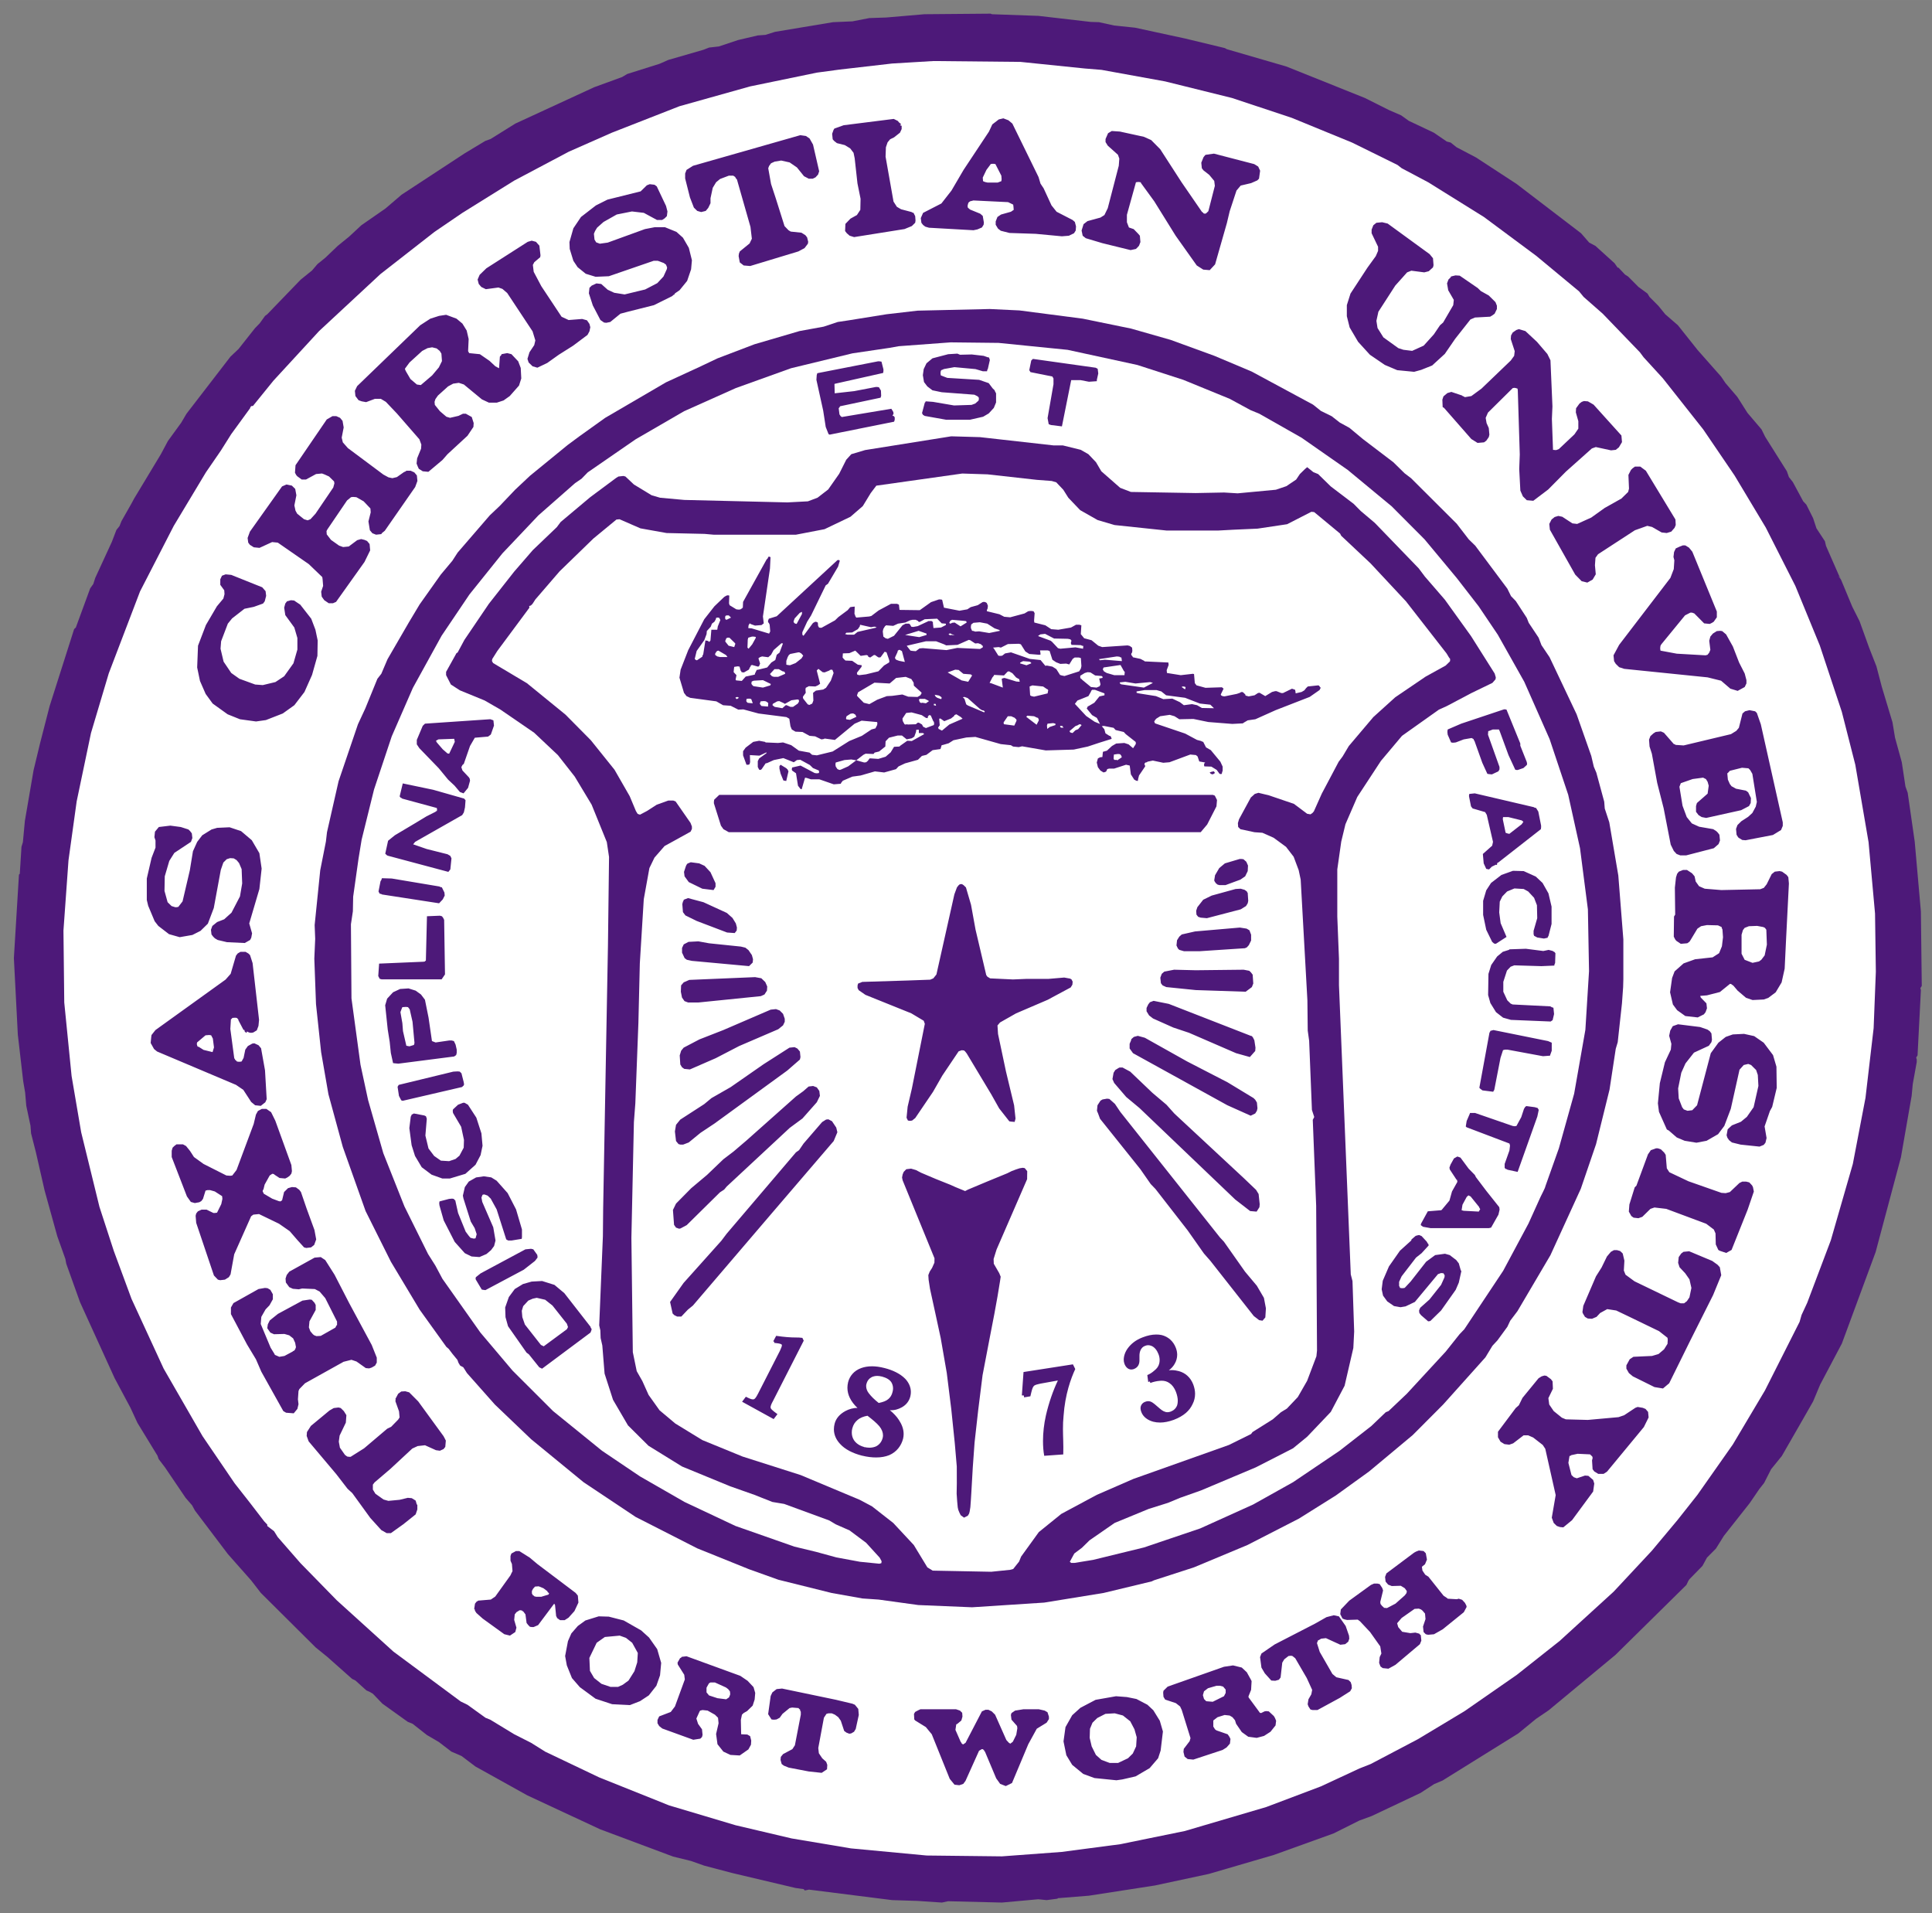
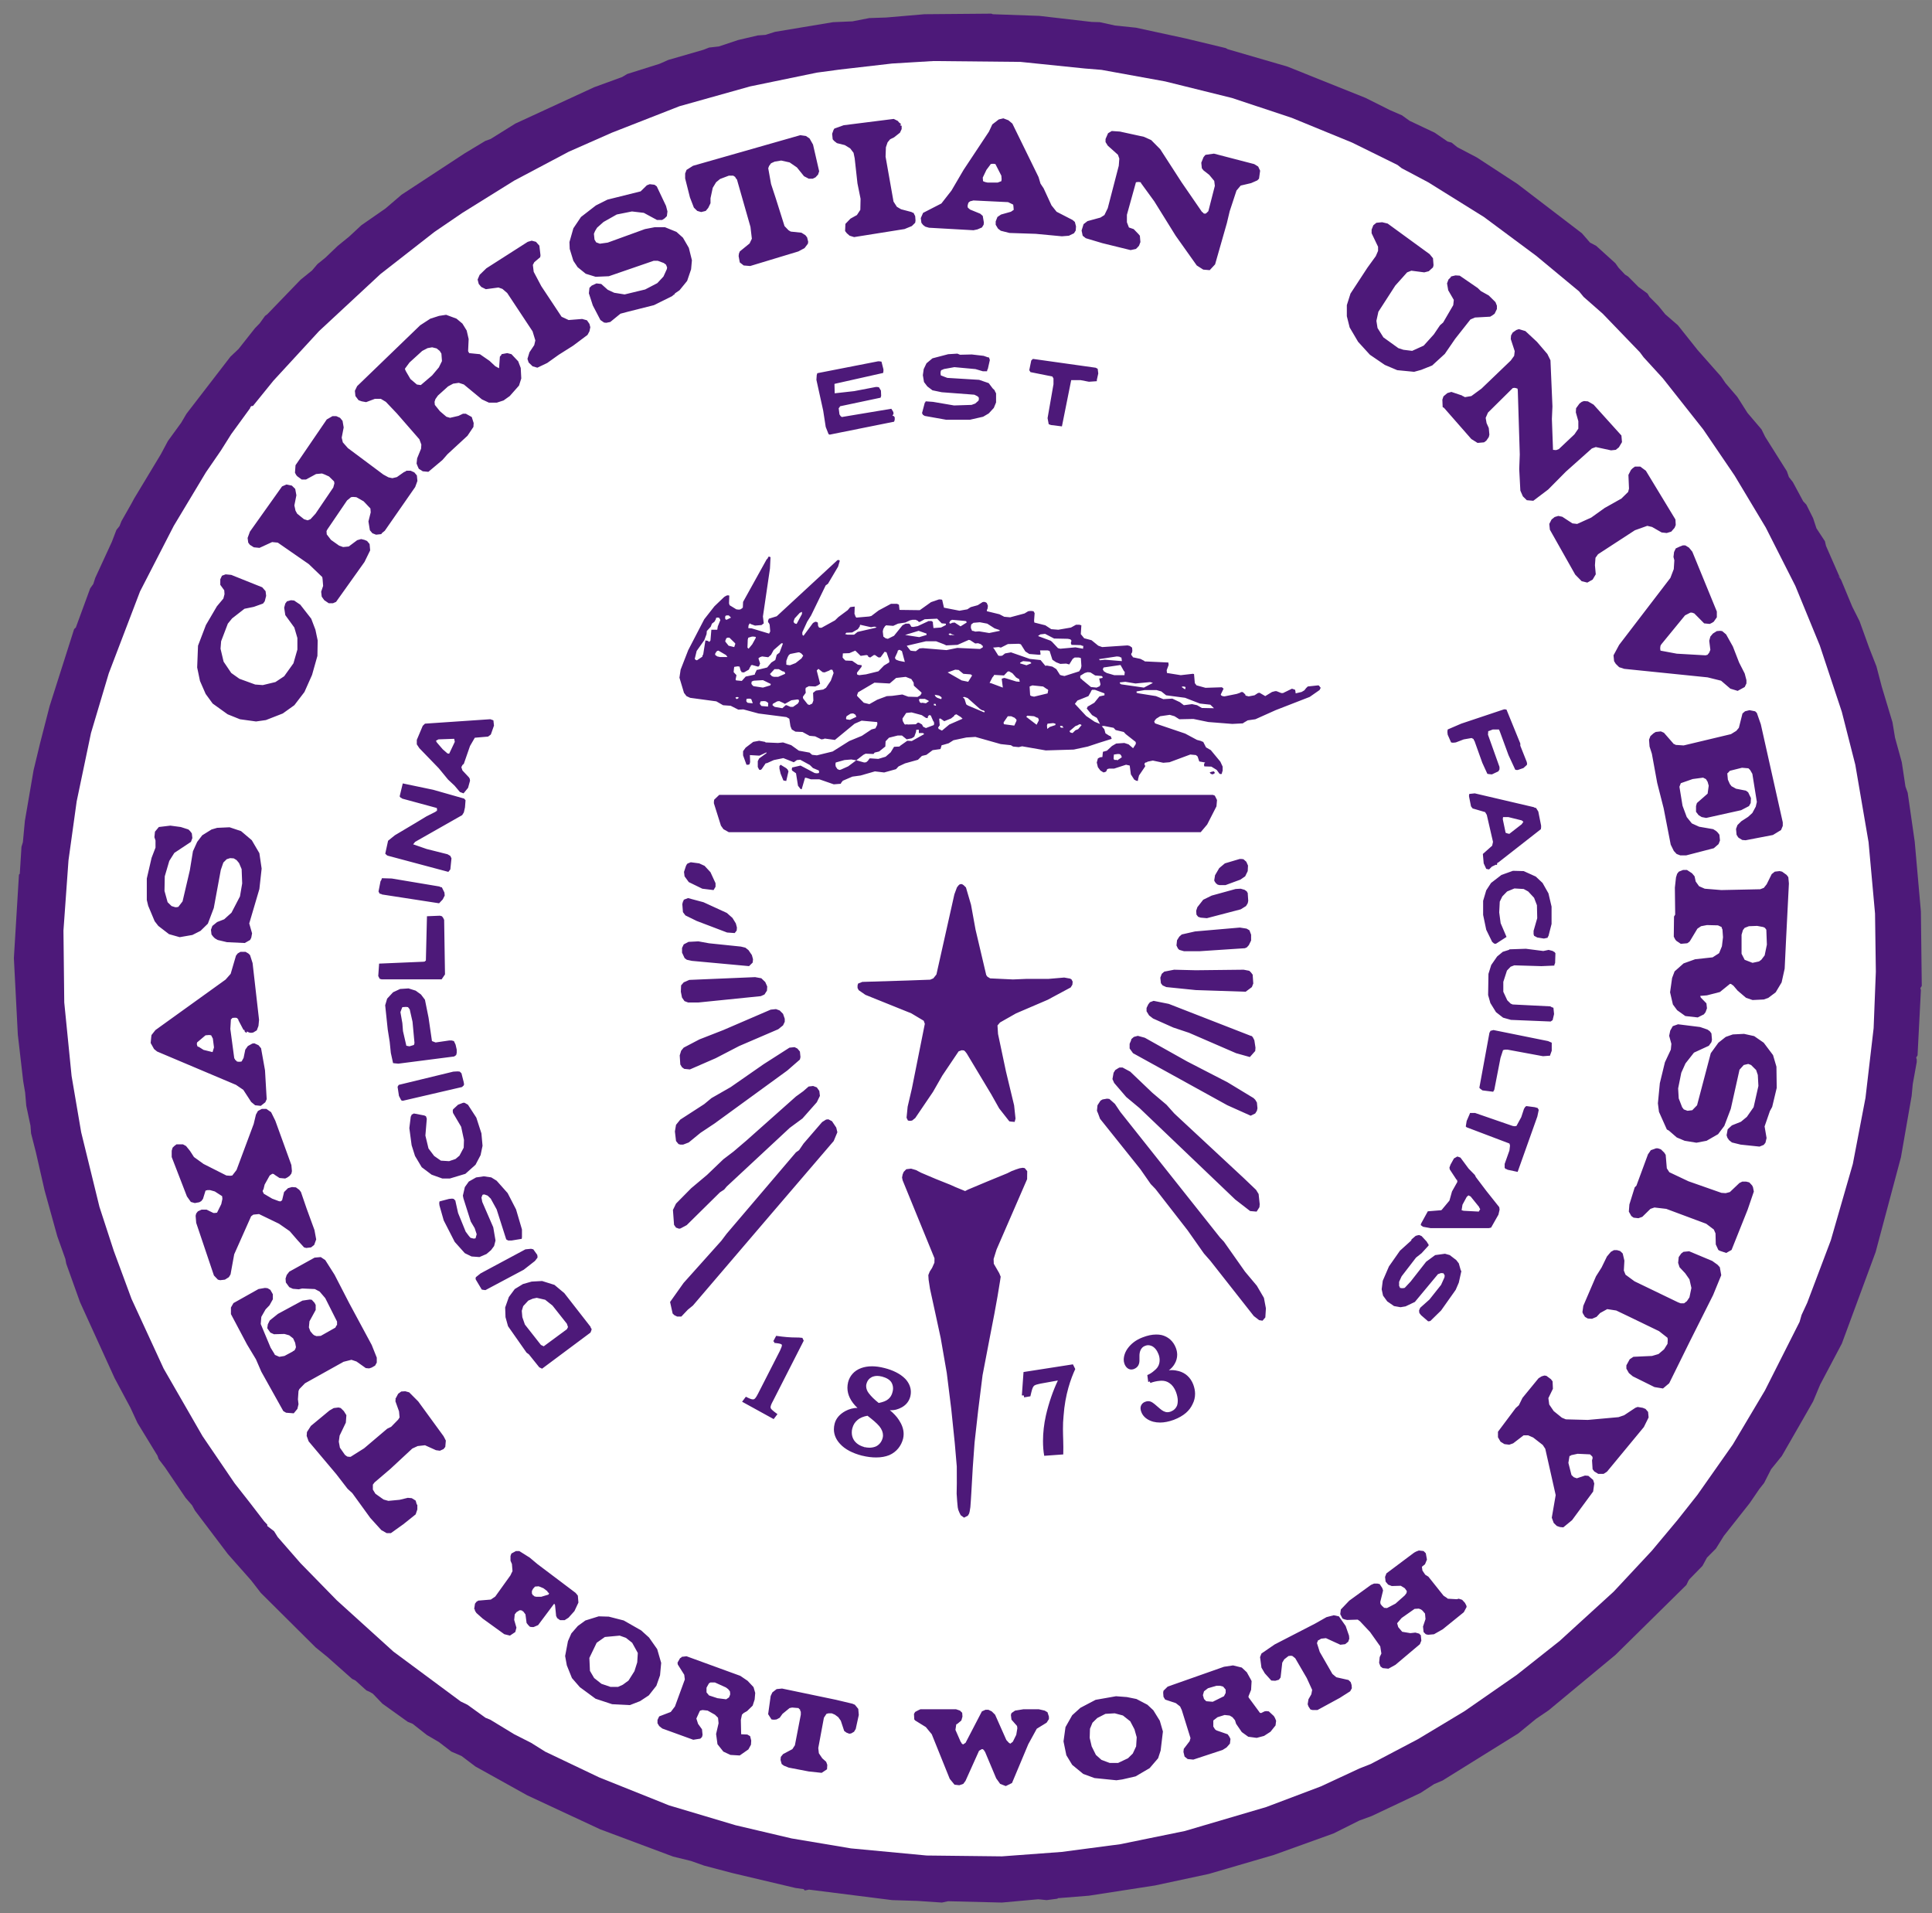
<svg xmlns="http://www.w3.org/2000/svg" version="1.1" xml:space="preserve" height="158.76" width="160.36" enable-background="new 0 0 422.309 418.043" y="0px" x="0px" viewBox="0 0 160.366 158.764">
  <rect x="0" y="0" width="160.366" height="158.764" fill="#808080" stroke="none" />
  <g transform="matrix(.75 0 0 .75 .038 .192)">
-     <path fill="#4d1979" d="m109.59 1.254-7.322 0.062-4.242 0.364-1.863 0.062-1.872 0.363-2.151 0.092-6.416 1.069-1.063 0.335-0.842 0.061-2.212 0.518-2.086 0.701-1.092 0.124-0.623 0.244-3.894 1.126-0.967 0.427-3.587 1.13-0.558 0.335-3.089 1.126-8.726 4.023-2.737 1.706-0.595 0.217-2.276 1.37-6.979 4.575-1.779 1.522-2.677 1.86-1.342 1.249-1.273 1.035-1.375 1.314-0.87 0.703-0.594 0.699-1.277 1.035-3.68 3.813-0.246 0.182-0.595 0.825-0.529 0.546-1.808 2.29-0.901 0.854-4.86 6.309-0.594 1.006-1.464 2.013-0.78 1.462-2.96 4.91-0.312 0.579-1.091 1.92-0.215 0.548-0.344 0.427-0.501 1.312-1.84 3.995-0.215 0.671-0.344 0.484-1.589 4.331-0.19 0.182-2.709 8.509-1.059 4.114-0.72 2.989-0.962 5.606-0.219 2.351-0.157 0.518-0.187 2.986-0.093 0.092-0.561 9.239 0.437 8.473 0.595 5.151 0.214 1.254 0.125 1.464 0.466 2.195 0.065 0.854 0.529 2.073 0.967 4.238 1.402 5.061 0.901 2.531 0.094 0.518 1.528 4.266 3.833 8.414 1.746 3.263 0.776 1.678 2.216 3.627 0.125 0.367 0.716 0.942 2.272 3.356 0.716 0.824 0.315 0.578 3.643 4.815 2.588 2.927 1.06 1.371 6.077 6.041 1.277 1.034 2.745 2.438 0.372 0.182 1.213 1.096 0.405 0.182 0.314 0.186 1.056 1.1 2.806 2.011 0.534 0.214 1.589 1.249 1.306 0.761 1.399 1.071 1.124 0.485 1.528 1.157 5.766 3.206 8.038 3.744 8.074 3.019 1.993 0.49 1.464 0.518 3.117 0.82 6.979 1.649 0.902 0.126 0.125 0.149 0.47-0.093 9.19 1.16 2.806 0.089 2.713 0.182 0.683-0.146 5.956 0.146 4.019-0.364 0.93 0.094 1.188-0.154 0.065-0.06 3.425-0.274 7.295-1.129 5.979-1.281 7.201-2.103 6.603-2.377 2.866-1.432 1.343-0.489 5.422-2.563 1.496-0.975 0.934-0.396 8.382-5.211 1.966-1.613 1.398-0.95 7.387-6.126 4.613-4.545 3.243-3.198 0.219-0.461 0.125-0.181 1.432-1.465 0.497-0.913 0.998-1.007 0.873-1.403 2.863-3.627 1.063-1.557 0.529-0.671 0.777-1.524 1.184-1.46 2.277-3.963 1.185-2.073 0.78-1.864 2.401-4.541 3.737-10.119 2.802-10.493 1.185-6.796 0.125-1.311 0.44-2.438v-0.271l-0.065-0.219 0.154-0.242 0.371-7.225-0.06-0.215 0.156-0.244-0.097-8.232-0.684-7.74-0.776-5.399-0.25-0.7-0.404-2.682-0.748-2.714-0.283-1.71-1.185-3.932-0.591-2.256-0.812-2.07-1.056-2.928-0.812-1.614-1.244-2.99-0.251-0.334 0.054-0.048-0.018 0.019 0.189 0.281-0.161-0.312-0.001 0.001-0.064-0.125-1.403-3.2-0.122-0.521-0.938-1.432-0.371-1.126-0.748-1.496-0.345-0.363-1.152-2.138-0.433-0.546-0.223-0.641-2.401-3.814-0.404-0.819-1.557-1.829-1.124-1.77-1.306-1.524-0.497-0.731-2.588-2.927-2.184-2.745-1.403-1.218-0.744-0.916-0.998-1.005-0.219-0.368-0.998-0.729-1.152-1.158-0.345-0.217-0.716-0.762h-0.093l-0.34-0.487-2.123-1.922-0.688-0.364-0.901-1.035-7.137-5.456-4.483-2.927-2.155-1.131-0.651-0.518-0.437-0.118-1.431-0.979-2.774-1.312-0.845-0.608-1.338-0.58-2.678-1.341-8.668-3.475-6.604-1.921-0.218-0.123-4.428-1.065-5.515-1.193-2.305-0.238-1.682-0.37-0.905-0.028-5.799-0.671-5.143-0.182-0.152-0.065z" />
+     <path fill="#4d1979" d="m109.59 1.254-7.322 0.062-4.242 0.364-1.863 0.062-1.872 0.363-2.151 0.092-6.416 1.069-1.063 0.335-0.842 0.061-2.212 0.518-2.086 0.701-1.092 0.124-0.623 0.244-3.894 1.126-0.967 0.427-3.587 1.13-0.558 0.335-3.089 1.126-8.726 4.023-2.737 1.706-0.595 0.217-2.276 1.37-6.979 4.575-1.779 1.522-2.677 1.86-1.342 1.249-1.273 1.035-1.375 1.314-0.87 0.703-0.594 0.699-1.277 1.035-3.68 3.813-0.246 0.182-0.595 0.825-0.529 0.546-1.808 2.29-0.901 0.854-4.86 6.309-0.594 1.006-1.464 2.013-0.78 1.462-2.96 4.91-0.312 0.579-1.091 1.92-0.215 0.548-0.344 0.427-0.501 1.312-1.84 3.995-0.215 0.671-0.344 0.484-1.589 4.331-0.19 0.182-2.709 8.509-1.059 4.114-0.72 2.989-0.962 5.606-0.219 2.351-0.157 0.518-0.187 2.986-0.093 0.092-0.561 9.239 0.437 8.473 0.595 5.151 0.214 1.254 0.125 1.464 0.466 2.195 0.065 0.854 0.529 2.073 0.967 4.238 1.402 5.061 0.901 2.531 0.094 0.518 1.528 4.266 3.833 8.414 1.746 3.263 0.776 1.678 2.216 3.627 0.125 0.367 0.716 0.942 2.272 3.356 0.716 0.824 0.315 0.578 3.643 4.815 2.588 2.927 1.06 1.371 6.077 6.041 1.277 1.034 2.745 2.438 0.372 0.182 1.213 1.096 0.405 0.182 0.314 0.186 1.056 1.1 2.806 2.011 0.534 0.214 1.589 1.249 1.306 0.761 1.399 1.071 1.124 0.485 1.528 1.157 5.766 3.206 8.038 3.744 8.074 3.019 1.993 0.49 1.464 0.518 3.117 0.82 6.979 1.649 0.902 0.126 0.125 0.149 0.47-0.093 9.19 1.16 2.806 0.089 2.713 0.182 0.683-0.146 5.956 0.146 4.019-0.364 0.93 0.094 1.188-0.154 0.065-0.06 3.425-0.274 7.295-1.129 5.979-1.281 7.201-2.103 6.603-2.377 2.866-1.432 1.343-0.489 5.422-2.563 1.496-0.975 0.934-0.396 8.382-5.211 1.966-1.613 1.398-0.95 7.387-6.126 4.613-4.545 3.243-3.198 0.219-0.461 0.125-0.181 1.432-1.465 0.497-0.913 0.998-1.007 0.873-1.403 2.863-3.627 1.063-1.557 0.529-0.671 0.777-1.524 1.184-1.46 2.277-3.963 1.185-2.073 0.78-1.864 2.401-4.541 3.737-10.119 2.802-10.493 1.185-6.796 0.125-1.311 0.44-2.438v-0.271l-0.065-0.219 0.154-0.242 0.371-7.225-0.06-0.215 0.156-0.244-0.097-8.232-0.684-7.74-0.776-5.399-0.25-0.7-0.404-2.682-0.748-2.714-0.283-1.71-1.185-3.932-0.591-2.256-0.812-2.07-1.056-2.928-0.812-1.614-1.244-2.99-0.251-0.334 0.054-0.048-0.018 0.019 0.189 0.281-0.161-0.312-0.001 0.001-0.064-0.125-1.403-3.2-0.122-0.521-0.938-1.432-0.371-1.126-0.748-1.496-0.345-0.363-1.152-2.138-0.433-0.546-0.223-0.641-2.401-3.814-0.404-0.819-1.557-1.829-1.124-1.77-1.306-1.524-0.497-0.731-2.588-2.927-2.184-2.745-1.403-1.218-0.744-0.916-0.998-1.005-0.219-0.368-0.998-0.729-1.152-1.158-0.345-0.217-0.716-0.762l-0.34-0.487-2.123-1.922-0.688-0.364-0.901-1.035-7.137-5.456-4.483-2.927-2.155-1.131-0.651-0.518-0.437-0.118-1.431-0.979-2.774-1.312-0.845-0.608-1.338-0.58-2.678-1.341-8.668-3.475-6.604-1.921-0.218-0.123-4.428-1.065-5.515-1.193-2.305-0.238-1.682-0.37-0.905-0.028-5.799-0.671-5.143-0.182-0.152-0.065z" />
    <path fill="#fff" d="m103.26 6.497 9.631 0.095 7.104 0.729 1.868 0.153 7.038 1.278 7.388 1.831 6.61 2.194 6.696 2.745 5.018 2.473 0.469 0.364 2.928 1.552 6.17 3.842 5.794 4.302 4.738 3.931 0.502 0.612 2.114 1.857 4.116 4.271 0.404 0.545 2.123 2.319 4.483 5.673 3.461 5.088 3.457 5.764 3.275 6.463 2.705 6.587 2.438 7.345 1.492 5.854 1.468 8.569 0.716 7.896 0.09 6.433-0.245 6.251-0.901 7.711-1.402 7.317-2.435 8.447-2.616 6.922-0.622 1.339-0.219 0.764-3.833 7.59-3.551 5.972-3.926 5.583-2.216 2.802-2.834 3.389-4.21 4.512-5.983 5.459-4.734 3.747-5.799 4.027-5.176 3.109-5.203 2.737-1.245 0.49-4.269 1.985-6.045 2.284-9.005 2.652-7.164 1.464-6.485 0.853-6.603 0.49-8.325-0.094-8.377-0.788-6.575-1.103-6.202-1.46-7.358-2.195-7.759-3.109-5.948-2.835-1.561-0.979-1.867-0.946-2.653-1.613-0.529-0.214-1.993-1.436-0.748-0.364-7.447-5.519-6.264-5.673-4.019-4.111-2.527-2.896-0.4-0.643-0.752-0.578v-0.153l-0.344-0.364-1.617-2.103-1.654-2.107-3.55-5.215-4.302-7.469-3.554-7.711-1.962-5.308-1.589-4.877-2.025-8.264-1.06-6.22-0.812-8.138-0.089-7.958 0.558-7.775 0.905-6.521 1.585-7.564 1.97-6.611 3.457-9.055 3.735-7.26 3.554-5.915 1.654-2.406 1.152-1.829 2.086-2.865 0.033-0.125 0.125-0.119h0.153l2.276-2.808 5.05-5.485 6.793-6.309 5.983-4.669 3.085-2.102 5.733-3.568 6.045-3.202 4.767-2.103 7.479-2.927 7.82-2.193 7.387-1.524 2.49-0.335 5.826-0.672 4.585-0.276z" />
-     <path fill="#4d1979" d="m109.53 33.936-8.042 0.183-3.429 0.398-4.173 0.671-1.217 0.182-1.557 0.518-2.681 0.489-4.985 1.462-4.084 1.557-2.054 0.973-3.647 1.68-6.732 3.93-2.899 2.074-1.273 0.944-4.144 3.386-1.653 1.553-1.715 1.802-1.092 1.034-3.554 4.116-0.591 0.914-1.277 1.524-2.337 3.295-1.185 1.978-2.37 4.088-0.688 1.613-0.433 0.552-1.342 3.291-0.809 1.739-2.147 6.31-1.281 5.64-0.121 1.039-0.627 3.166-0.618 6.071 0.06 1.522-0.097 2.195 0.186 5.03 0.567 5.311 0.809 4.662 1.589 5.826 2.523 7.1 2.802 5.608 3.182 5.304 2.96 4.12 0.25 0.211 0.437 0.578 0.53 0.643 0.125 0.336 0.186 0.303 0.345 0.186 0.404 0.639 3.085 3.478 4.019 3.841 5.799 4.755 5.761 3.842 6.825 3.478 5.733 2.312 3.242 1.16 5.887 1.464 3.429 0.61 1.775 0.121 4.398 0.606 5.948 0.247 7.981-0.518 6.574-1.067 5.329-1.282 0.246-0.117 4.427-1.435 5.92-2.471 5.705-2.927 4.083-2.56 3.676-2.652 4.827-4.027 3.368-3.38 4.675-5.216 0.776-1.282 0.562-0.606 1.092-1.496 0.315-0.671 0.805-1.063 3.647-6.19 3.363-7.351 1.687-4.936 1.492-6.037 0.688-4.516 0.218-0.729 0.47-4.3 0.129-1.797 0.024-0.886v-4.389l-0.558-7.076-0.999-5.882-0.501-1.525-0.06-0.762-0.869-3.2-0.283-0.671-0.279-1.187-1.621-4.606-2.992-6.314-0.901-1.341-0.312-0.821-1.096-1.647-0.219-0.552-1.213-1.858-0.529-0.546-0.405-0.824-3.553-4.757-0.717-0.699-1.342-1.739-5.047-5.031-0.716-0.546-1.245-1.222-3.367-2.563-1.496-1.245-1.06-0.58-0.901-0.704-1.185-0.58-0.874-0.699-6.792-3.661-4.112-1.734-4.86-1.772-4.366-1.247-5.362-1.101-7.007-0.911-3.242-0.154z" />
    <path fill="#fff" d="m106.44 52.141 2.803 0.091 5.454 0.608 1.649 0.126 0.502 0.149 0.78 0.822 0.558 0.886 1.31 1.371 1.933 1.097 1.872 0.551 5.761 0.608h5.701l1.686-0.091 2.677-0.119 3.272-0.49 2.685-1.375 0.312 0.035 2.866 2.375 0.125 0.244 3.239 3.047 3.93 4.211 4.488 5.76 0.312 0.517 0.061 0.032 0.028 0.185-0.028 0.151-0.47 0.457-2.211 1.221-3.364 2.284-2.43 2.196-2.713 3.203-0.688 1.155-0.433 0.58-1.872 3.535-0.874 1.955-0.153 0.182-0.223 0.154-0.371-0.064-1.464-1.097-2.774-0.944-1.151-0.277-0.405 0.123-0.44 0.398-1.306 2.406-0.125 0.427 0.031 0.427 0.247 0.244 1.561 0.336 0.873 0.06 1.245 0.552 1.37 1.005 0.846 1.098 0.558 1.489 0.219 1.039 0.743 13.354 0.037 3.353 0.157 1.128 0.307 7.654 0.251 0.764v0.032l-0.032 0.057-0.125 0.242 0.376 9.514 0.093 16.008-0.065 0.639-1.027 2.713-1.031 1.799-1.213 1.278-0.655 0.4-0.905 0.788-2.24 1.407-0.157 0.215-2.463 1.217-10.561 3.752-4.056 1.767-3.922 2.103-2.491 2.014-1.961 2.713-0.223 0.55-0.651 0.821-0.344 0.094-2.087 0.214-6.481-0.125-0.591-0.364-1.5-2.471-2.272-2.438-2.342-1.832-1.37-0.731-6.542-2.741-6.42-2.046-4.456-1.823-2.992-1.832-1.743-1.463-1.217-1.707-0.684-1.523-0.626-1.101-0.433-2.103-0.157-12.65 0.278-12.81 0.158-2.07 0.339-8.903 0.158-6.587 0.437-7.102 0.622-3.443 0.562-1.16 1.12-1.283 2.87-1.581 0.153-0.307v-0.273l-0.153-0.396-1.653-2.377-0.247-0.095h-0.565l-1.278 0.459-1.088 0.699-0.752 0.398-0.121-0.029-0.153-0.062-0.187-0.307-0.688-1.644-1.682-2.928-2.62-3.263-2.806-2.834-4.266-3.476-3.74-2.228-0.125-0.21v-0.096l0.032-0.149 0.558-0.886 3.55-4.786-0.028-0.183 0.187-0.06 0.125-0.121 0.06-0.062 0.315-0.487 2.681-3.109 3.736-3.626 2.555-2.106 0.345-0.032 2.309 1.007 2.894 0.518 4.209 0.096 1.027 0.091h9.069l3.178-0.612 2.866-1.371 1.37-1.188 0.874-1.434 0.622-0.823 9.506-1.342z" />
    <path fill="#fff" d="m105.2 37.627 5.264 0.059 7.638 0.767 7.723 1.676 5.082 1.644 5.143 2.104 2.305 1.25 0.967 0.397 4.674 2.653 5.111 3.565 4.859 4.023 3.647 3.661 3.551 4.268 2.434 3.14 2.118 3.142 2.932 5.213 2.802 6.339 2.058 6.159 1.307 5.913 0.873 6.769 0.125 6.833-0.404 6.489-1.244 7.076-1.687 6.032-1.464 4.119-0.089 0.276-0.19 0.404-0.282 0.569-1.339 2.96-2.806 5.24-4.299 6.465-0.529 0.551-1.528 1.92-4.303 4.662-2.025 1.921-0.308 0.125-1.593 1.524-3.522 2.745-5.143 3.473-4.419 2.47-5.859 2.648-6.231 2.106-5.612 1.371-2.059 0.336h-0.376l-0.153-0.122 0.497-0.917 0.845-0.635 0.841-0.825 2.774-1.921 3.768-1.552 2.151-0.676 1.31-0.546 2.333-0.825 6.076-2.559 4.112-2.103 1.562-1.281 2.615-2.746 1.528-2.894 0.967-4.177 0.093-1.827-0.186-5.58-0.19-0.735-1.306-32.011v-2.927l-0.186-4.662v-5.218l0.437-3.075 0.465-1.922 1.31-3.019 2.619-3.995 2.333-2.773 4.084-2.898 0.873-0.393 2.713-1.434 2.333-1.13 0.344-0.395 0.032-0.214-0.125-0.427-2.62-4.148-2.894-4.025-2.212-2.558-0.688-0.916-4.859-5.029-1.557-1.315-0.781-0.79-2.527-1.921-1.402-1.37-0.53-0.215-0.683-0.548-0.247 0.213-0.562 0.55-0.408 0.608-1.087 0.733-1.157 0.393-4.232 0.398-1.501-0.091-3.146 0.061-7.168-0.123-1.185-0.455-2.087-1.832-0.59-1.004-0.842-0.886-0.845-0.485-1.989-0.489h-1.031l-8.136-0.914-3.178-0.091-9.533 1.522-1.528 0.456-0.559 0.613-0.78 1.552-1.218 1.739-1.185 0.914-1.06 0.398-2.272 0.119-11.406-0.273-2.681-0.244-0.935-0.273-1.965-1.193-0.934-0.881-0.219-0.062-0.562 0.062-0.247 0.153-2.87 2.133-3.272 2.746-0.433 0.577-2.648 2.532-2.058 2.375-2.806 3.567-2.709 3.997-0.752 1.399-0.122 0.062-1.152 2.074v0.363l0.125 0.245 0.404 0.79 0.995 0.644 2.745 1.126 1.742 1.004 3.736 2.563 2.624 2.473 1.864 2.376 1.872 3.109 1.682 4.144 0.246 1.648-0.121 9.851-0.219 11.948-0.312 17.168-0.028 2.988-0.408 9.873 0.125 0.55 0.032 0.854 0.187 0.825 0.25 3.108 0.934 2.899 1.654 2.83 2.272 2.257 3.708 2.292 5.329 2.191 2.68 0.946 1.993 0.789 1.31 0.218 4.985 1.828 0.716 0.428 1.528 0.672 1.836 1.371 1.5 1.645 0.214 0.396-0.028 0.215-0.219 0.06-2.15-0.215-2.616-0.485-2.248-0.614-2.397-0.578-6.51-2.284-5.641-2.656-4.929-2.83-4.205-2.835-5.418-4.394-4.488-4.481-3.554-4.205-4.201-5.947-0.78-1.46-0.812-1.285-2.616-5.272-2.337-5.887-1.683-5.879-0.841-3.906-0.999-7.345-0.06-8.201 0.215-1.434 0.032-1.619 0.594-4.207 0.344-2.103 1.371-5.547 1.961-5.886 2.341-5.365 3.175-5.762 3.085-4.573 3.647-4.544 3.986-4.207 4.056-3.564 0.716-0.489 0.684-0.703 5.296-3.655 5.366-3.111 5.729-2.562 6.109-2.195 6.793-1.647 4.112-0.608 1.027-0.183 5.769-0.427z" />
    <path d="m110.99 12.84-0.502 0.119-0.717 0.553-0.371 0.795-2.807 4.234-1.338 2.285-1.119 1.434-2.025 1.039-0.256 0.58 0.068 0.518 0.186 0.242 0.248 0.186 0.408 0.119 4.92 0.277 0.438-0.092 0.5-0.215 0.188-0.303 0.027-0.244-0.125-0.732-0.279-0.244-1.123-0.459-0.248-0.211-0.031-0.184 0.031-0.152 0.064-0.215 0.184-0.15 0.375-0.094 3.834 0.186 0.561 0.273 0.029 0.211 0.031 0.369-0.311 0.211-1.092 0.307-0.4 0.271-0.193 0.49v0.369l0.254 0.426 0.311 0.24 0.963 0.244 2.9 0.096 2.898 0.273 0.775-0.062 0.568-0.275 0.19-0.305 0.031-0.457-0.129-0.488-0.246-0.215-1.775-0.914-0.562-0.703-0.873-1.889-0.344-0.518-0.219-0.73-2.898-5.918-0.434-0.363-0.561-0.215zm-12.121 0.062-5.547 0.699-1.027 0.367-0.094 0.15-0.156 0.43 0.061 0.609 0.158 0.182 0.311 0.244 0.873 0.217 0.594 0.363 0.373 0.49 0.125 0.609 0.307 2.773 0.344 1.705-0.027 1.223-0.377 0.576-0.715 0.398-0.559 0.58-0.035 0.791 0.189 0.244 0.311 0.273 0.498 0.154 5.58-0.889 0.809-0.332 0.371-0.367 0.037-0.244-0.037-0.488-0.186-0.363-0.121-0.029-0.094-0.061l-1.162-0.306-0.465-0.273-0.371-0.578-0.879-4.971 0.037-1.039 0.186-0.545 0.279-0.336 0.438-0.215 0.654-0.518 0.186-0.398v-0.363l-0.186-0.062 0.129-0.119-0.223-0.182-0.156-0.182-0.131-0.062-0.307-0.154zm24.121 1.34-0.408 0.244-0.279 0.641v0.336l0.246 0.398 1.125 1.006 0.154 0.426-0.06 0.791-1.219 4.695-0.371 0.762-0.438 0.277-1.434 0.393-0.434 0.336-0.219 0.703 0.121 0.58 0.344 0.273 1.84 0.549 3.117 0.766 0.592-0.127 0.186-0.182 0.158-0.182 0.152-0.398-0.06-0.699-0.154-0.186-0.529-0.547-0.529-0.182-0.223-0.58v-0.824l1-3.598 0.186-0.029h0.158l0.186 0.029 0.031 0.092 1.465 2.012 2.369 3.812 2.336 3.291 0.717 0.457 0.715 0.061 0.596-0.641 1.305-4.57 0.312-1.312 0.752-2.287 0.465-0.549 0.125-0.031 1.027-0.242 0.688-0.303 0.186-0.186 0.031-0.211 0.094-0.672-0.215-0.461-0.439-0.271-4.457-1.158-0.873 0.123-0.088 0.029-0.195 0.242-0.246 0.609 0.061 0.615 0.186 0.238 0.627 0.488 0.559 0.672 0.068 0.549-0.719 2.805-0.252 0.242-0.125 0.035-0.158-0.035-0.027-0.061-0.158-0.121-2.244-3.262-2.365-3.66-0.998-1.008-0.809-0.363-2.648-0.578-0.902-0.062zm-34.467 0.459-11.871 3.387-0.721 0.455-0.154 0.398v0.545l0.531 2.103 0.436 1.129 0.373 0.365 0.436 0.125 0.502-0.125 0.279-0.334 0.25-0.518v-0.553l0.248-1.154 0.371-0.613 0.441-0.363 0.965-0.365h0.494l0.223 0.148 0.031 0.096 0.154 0.182 1.496 5.242 0.154 1.312-0.121 0.244-0.127 0.273-1.088 0.887-0.096 0.244-0.033 0.273 0.129 0.699 0.434 0.336 0.715 0.061 5.33-1.613 0.688-0.369 0.371-0.488 0.033-0.211-0.121-0.488-0.191-0.244-0.436-0.273-1.185-0.125-0.246-0.148-0.441-0.459-0.961-3.047-0.531-1.615-0.311-1.738 0.09-0.246 0.221-0.305 0.404-0.184 0.717-0.119 0.938 0.209 0.805 0.553 0.785 0.973 0.529 0.277h0.432l0.312-0.152 0.283-0.307 0.121-0.365-0.68-2.955-0.381-0.672-0.404-0.277-0.621-0.09zm21.248 3.17h0.158l0.186 0.029 0.656 1.283 0.031 0.395-0.031 0.213-0.404 0.154h-1.123l-0.279-0.062-0.219-0.092-0.033-0.395 0.408-0.854 0.434-0.58 0.031-0.062 0.186-0.029zm-37.92 2.256-0.314 0.121-0.684 0.67-3.676 0.916-1.277 0.641-1.652 1.279-0.842 1.252-0.434 1.522 0.029 0.762 0.404 1.312 0.469 0.705 0.902 0.729 1.092 0.336 1.463-0.062 4.957-1.707h0.465l0.656 0.244 0.25 0.184 0.121 0.307-0.029 0.182-0.375 0.824-0.684 0.732-1.342 0.699-2.273 0.549-1.152-0.184-0.719-0.334-0.717-0.639-0.529-0.062-0.529 0.244-0.246 0.244-0.064 0.609 0.436 1.342 0.842 1.613 0.404 0.279 0.246 0.027 0.441-0.09 1.123-0.916 0.809-0.215 2.9-0.73 2.025-1.004 0.311-0.307 0.494-0.336 0.844-1.035 0.438-1.285 0.092-1.004-0.342-1.371-0.652-1.125-0.719-0.643-1.277-0.518h-1.121l-1.092 0.211-4.115 1.494-0.873 0.121-0.404-0.148-0.186-0.309-0.066-0.641 0.127-0.303 0.221-0.367 0.717-0.637 1.463-0.826 1.682-0.336 1.315 0.154 1.461 0.791h0.561l0.283-0.182 0.246-0.246 0.064-0.518-0.156-0.607-1.027-2.166-0.25-0.182-0.531-0.062zm2.807 12.074-0.189 0.219 0.125-0.09 0.064-0.129zm78.244-7.865-0.623 0.059-0.34 0.277-0.189 0.484v0.396l0.715 1.496v0.455l-0.25 0.58-0.93 1.285-1.873 2.863-0.404 1.279v1.221l0.312 1.246 0.934 1.588 1.309 1.435 1.65 1.125 1.371 0.58 1.871 0.182 0.777-0.213 1.217-0.486 1.402-1.283 1.152-1.676 1.682-2.133 0.502-0.217 1.682-0.092 0.246-0.146 0.252-0.186 0.25-0.518v-0.367l-0.158-0.395-0.742-0.734-0.875-0.488-0.344-0.336-1.996-1.369-0.469-0.031-0.494 0.121-0.037 0.092-0.246 0.244-0.158 0.428 0.131 0.762 0.617 1.066-0.06 0.58-1.119 1.922-0.348 0.305-0.68 1.006-1.123 1.246-1.279 0.58-0.965-0.119-0.562-0.182-1.654-1.19-0.65-1.039-0.125-0.791 0.219-1.006 1.871-2.897 1.307-1.461 0.469-0.186 1.432 0.186 0.496-0.127 0.469-0.426 0.06-0.244-0.06-0.764-0.371-0.455-4.646-3.385-0.621-0.15zm-94.109 2.041-0.434 0.125-4.58 2.928-0.748 0.727-0.223 0.521 0.125 0.486 0.283 0.334 0.502 0.246 1.398-0.186 0.438 0.154 0.529 0.453 2.807 4.242 0.307 1.004-0.121 0.52-0.529 0.793-0.223 0.73 0.129 0.398 0.438 0.424 0.529 0.154 1.088-0.518l1.28-0.912 1.592-1.006 1.59-1.19 0.215-0.396 0.096-0.457-0.096-0.367-0.275-0.398-0.533-0.148-1.496 0.119-0.781-0.363-2.244-3.385-0.84-1.588-0.094-0.762 0.064-0.119 0.094-0.182 0.654-0.553 0.033-0.209-0.125-1.068-0.377-0.426-0.469-0.125zm-9.469 8.201-0.781 0.119-0.967 0.309-1.123 0.73-6.979 6.736-0.25 0.518 0.061 0.58 0.348 0.459 0.34 0.123 0.496 0.09 0.971-0.365h0.656l0.557 0.334 1.217 1.281 2.494 2.863 0.215 0.582-0.029 0.457-0.436 1.066-0.061 0.578 0.121 0.307 0.125 0.273 0.438 0.277 0.621 0.059 1.557-1.309 0.562-0.643 2.211-2.039 0.656-0.979 0.027-0.426-0.213-0.67-0.656-0.365h-0.314l-0.494 0.238-0.938 0.217-0.404-0.121-0.717-0.611-0.561-0.699-0.033-0.336 0.098-0.305 0.279-0.395 1.123-1.012 0.559-0.301 0.627-0.092 0.557 0.182 1.998 1.648 0.777 0.363h0.873l0.748-0.244 0.684-0.486 1.027-1.162 0.25-0.789-0.061-1.158-0.279-0.734-0.748-0.791-0.469-0.119-0.623 0.119-0.031 0.092-0.158 0.182-0.09 1.283-0.186-0.096-0.221-0.117-0.65-0.607-1.064-0.734-1.184-0.12-0.121-0.217 0.061-1.34-0.219-0.945-0.469-0.762-0.654-0.549-1.148-0.426v-0.002zm118.73 1.584-0.283 0.096-0.4 0.271-0.189 0.336-0.031 0.398 0.436 1.336-0.061 0.521-0.375 0.518-3.24 3.109-1.123 0.824-0.715 0.121-0.154-0.092-0.094-0.029-0.064-0.062-1.184-0.398-0.438 0.127-0.436 0.363-0.123 0.367 0.033 0.82 0.154 0.092 3.019 3.445 0.688 0.43 0.715-0.062 0.252-0.182 0.277-0.398 0.066-0.271-0.066-0.732-0.246-0.553-0.098-0.574 0.252-0.58 2.744-2.715 0.188-0.029 0.156 0.029 0.188 0.061 0.027 0.213 0.219 7.074-0.061 1.617 0.125 2.379 0.279 0.637 0.436 0.426 0.717 0.062 1.65-1.248 1.965-1.984 2.869-2.559 0.434-0.154 1.686 0.365 0.525-0.057 0.344-0.277 0.344-0.58-0.064-0.73-3.08-3.414-0.627-0.363-0.438-0.035-0.246 0.09-0.25 0.188-0.377 0.518-0.027 0.457 0.277 0.977v0.824l-0.436 0.637-1.715 1.619-0.307 0.119-0.344-0.027-0.125-3.418 0.061-1.402-0.219-5.092-0.344-0.699-1.152-1.344-1.277-1.188-0.717-0.215zm-120.28 2.014 0.496 0.121 0.344 0.277 0.186 0.301 0.062 0.826-0.344 0.699-0.744 0.885-1.254 1.07-0.434-0.062-0.715-0.609-0.498-0.854-0.098-0.213v-0.094h0.002l0.496-0.67 1.404-1.279 0.594-0.309 0.502-0.09zm58.111 0.701-0.998 0.061-1.742 0.457-0.66 0.551-0.307 0.641-0.094 0.67 0.127 0.762 0.371 0.486 0.562 0.426 1.027 0.215 3.613 0.273 0.311 0.152 0.158 0.125 0.029 0.121v0.09l-0.029 0.154-0.06 0.061-0.311 0.275-0.408 0.15-1.934 0.062-2.332-0.398-0.812-0.059-0.029 0.09-0.068 0.062-0.307 1.158 0.092 0.154 0.029 0.057 0.098 0.033 0.061 0.057 2.397 0.428h2.621l1.463-0.334 0.623-0.365 0.562-0.609 0.25-0.607v-1.006l-0.129-0.244-0.029-0.096-0.219-0.211-0.436-0.58-1.061-0.365-3.522-0.215-0.715-0.273-0.033-0.182v-0.152l0.033-0.184 0.094-0.092 0.125-0.031 0.092-0.059 1.186-0.215 2.336 0.215 0.814 0.24h0.465l0.027-0.15 0.065-0.123 0.219-0.973-0.09-0.277-0.156-0.029-0.438-0.154-1.32-0.153-1.3 0.031-0.29-0.123zm8.385 0.58-0.129 0.119-0.061 0.062-0.219 1.068 0.098 0.152 0.027 0.059 0.154 0.033 2.277 0.455 0.125 0.217v0.637l-0.654 3.752 0.125 0.67 0.246 0.092 1.217 0.152 1.027-5.121h1.027l0.938 0.182 0.873-0.062v-0.148l0.158-0.705-0.065-0.518-0.219-0.119-6.947-0.977zm-17.17 0.273-6.699 1.31-0.061 0.211-0.037 0.521 0.752 3.412 0.279 1.803 0.311 0.789 0.125 0.064 1.213-0.246 5.92-1.188 0.068-0.215v-0.275l-0.129-0.152h-0.125l0.125-0.244-0.027-0.182-0.066-0.121-0.156-0.242-5.479 0.914-0.158-0.125-0.037-0.09-0.061-0.059-0.027-0.217-0.061-0.486 0.088-0.092 0.061-0.121 4.488-0.949 0.064-0.209-0.027-0.58-0.223-0.367-0.188-0.029h-0.156l-2.394 0.459-2.154 0.24-0.027-1.035 0.092-0.029 5.297-1.188 0.031-0.217v-0.182l-0.217-0.854-0.219-0.031h-0.186zm-60.361 6.066-0.627 0.363-3.457 5.064-0.061 0.824 0.125 0.244 0.121 0.148 0.502 0.369h0.465l1.121-0.609 0.658-0.061 0.312 0.119 0.469 0.215 0.557 0.547 0.033 0.215-0.125 0.457-1.965 2.897-0.559 0.609-0.311 0.125-0.404-0.125-0.754-0.609-0.186-0.336-0.125-0.58 0.223-1.123-0.129-0.705-0.373-0.365-0.594-0.123-0.215 0.092-0.277 0.123-3.555 5.002-0.256 0.699 0.07 0.518 0.186 0.244 0.432 0.273 0.627 0.062 1.398-0.641 0.627 0.061 3.43 2.377 1.492 1.432 0.035 0.217 0.061 0.762-0.217 0.641 0.061 0.547 0.283 0.396 0.496 0.336h0.465l0.344-0.152 3.147-4.418 0.627-1.283-0.064-0.701-0.279-0.336-0.283-0.121-0.373-0.092-0.436 0.123-0.936 0.699-0.621 0.062-0.438-0.152-0.906-0.641-0.469-0.609-0.027-0.365 0.096-0.184 2.176-3.203 0.441-0.363 0.215-0.029 0.375 0.029 0.809 0.459 0.748 0.789 0.033 0.428-0.252 1.006 0.158 0.977 0.283 0.336 0.404 0.154 0.59-0.064 0.033-0.09 0.34-0.277 3.367-4.844 0.246-0.672-0.061-0.611-0.283-0.336-0.404-0.182h-0.496l-0.033 0.062-0.215 0.09-0.779 0.551-0.502 0.121-0.432-0.094-0.562-0.305-3.926-2.928-0.562-0.637-0.125-0.521 0.219-1.129-0.125-0.73-0.279-0.336-0.408-0.182h-0.434zm144.15 5.58-0.248 0.182-0.186 0.184-0.283 0.551 0.064 1.523-0.096 0.365-0.744 0.73-1.844 1.035-1.496 1.07-1.557 0.703-0.529-0.062-1.121-0.732-0.436-0.092-0.406 0.121-0.342 0.275-0.252 0.49 0.065 0.637 2.803 4.969 0.715 0.732 0.627 0.152 0.59-0.334 0.344-0.582-0.092-1.004 0.06-0.824 0.283-0.393 4.08-2.654 1.369-0.488 0.531 0.125 1.059 0.607 0.562 0.062 0.5-0.152 0.373-0.428 0.125-0.307-0.033-0.609-3.273-5.396-0.619-0.457h-0.594zm5.299 8.719-0.314 0.121-0.465 0.215-0.186 0.398-0.064 0.545 0.096 0.369-0.064 0.975-0.375 0.977-5.67 7.406-0.623 1.158 0.062 0.643 0.186 0.301 0.375 0.369 0.562 0.184 9.223 0.941 1.496 0.371 1.027 0.881 0.809 0.244 0.779-0.426 0.191-0.398v-0.363l-0.191-0.732-0.621-1.219-0.688-1.772-0.748-1.338-0.438-0.367-0.219-0.029-0.371 0.029-0.434 0.271-0.283 0.336-0.125 0.461 0.125 1.006-0.125 0.307-0.186 0.24-0.219 0.061-3.182-0.182-1.803-0.336-0.033-0.182v-0.154l0.033-0.213 0.088-0.15 2.625-3.205 0.59-0.303h0.186l0.252 0.092 1.088 1.098 0.621 0.062 0.252-0.125 0.186-0.119 0.344-0.49v-0.641l-2.713-6.617-0.373-0.455-0.404-0.244h-0.279zm-101.19 1.25-0.127 0.246-0.064 0.031-2.619 4.725-0.029 0.641-0.061 0.031-0.035 0.061-0.09 0.031-0.061 0.059-0.189 0.031-0.279-0.031-0.748-0.457-0.064-0.211 0.031-0.854-0.152-0.033-0.158 0.033-0.252 0.148-1.086 1.039-1.125 1.434-1.773 3.416-0.842 2.162-0.129 0.885 0.502 1.678 0.279 0.363 0.404 0.188 2.897 0.391 0.748 0.428 0.842 0.062 0.842 0.426 0.561-0.027 1.682 0.455 3.086 0.396 0.316 0.182 0.125 0.824 0.148 0.363 0.408 0.244 0.777 0.035 0.783 0.426 0.619 0.057 0.688 0.336 0.219-0.029 0.156-0.062 1.121 0.154 2.184-1.797 0.775-0.336 1.715 0.154 0.029 0.148-0.029 0.186-0.186 0.365-0.438 0.119-1.062 0.705-1.4 0.578-1.834 1.156-1.748 0.426-0.529-0.059-0.279-0.244-1.184-0.215-0.846-0.607-0.902-0.303-0.557 0.059-1.375-0.059-0.064-0.062-0.652-0.123-0.654 0.123-0.842 0.639-0.283 0.395v0.457l0.377 1.039h0.219l0.125-0.062 0.061-0.244-0.029-0.762 1.06 0.062 0.775-0.365v0.092l-0.809 0.58-0.152 0.301v0.645l0.121 0.242 0.031 0.059 0.154 0.031 0.125-0.092 0.438-0.641 0.156-0.027 0.748-0.336 1.059-0.217 1.154 0.461 0.344-0.244 0.371-0.035 1.06 0.58 0.342 0.336 0.656 0.277 0.029 0.182-0.029 0.092-0.158 0.029h-0.125l-0.186-0.029-1.557-0.824-0.934 0.215-0.037 0.213 0.037 0.123 0.432 0.303 0.219 1.375 0.283 0.365 0.125 0.027 0.373-1.279 0.186 0.029 0.469 0.152h0.934l1.59 0.553 0.781-0.062 0.027-0.092 0.191-0.244 1.059-0.455 0.906-0.123 1.588-0.457 1.027 0.121 1.307-0.365 0.283-0.305 0.715-0.336 1.432-0.398 0.439-0.428 0.498-0.119 0.688-0.518 0.869-0.123 0.129-0.426 0.154-0.031 0.623-0.182 0.529-0.336 1.435-0.305 0.994-0.062 2.807 0.795 1.119 0.121 0.248 0.15 0.625 0.062 0.373-0.09 2.615 0.455 3.09-0.092 1.557-0.334 1.281-0.424 1.369-0.428-0.064-0.188-0.065-0.119-0.125-0.029-0.434-0.277-0.125-0.455-0.281-0.336 0.221-0.029 1.088 0.211 0.219 0.244 0.902 0.217 0.223 0.238 1.088 0.857 0.031 0.154-0.031 0.121-0.279 0.426-0.498-0.426-0.469-0.154-0.902 0.062-0.469 0.273-0.557 0.518-0.441 0.123-0.027 0.211-0.033 0.367-0.25 0.029-0.248 0.125-0.125 0.455 0.125 0.518 0.275 0.367 0.344 0.213 0.127-0.031 0.156-0.059 0.098-0.184 0.027-0.092 0.219-0.061h0.559l1.311-0.426 0.404 0.09 0.129 0.977 0.371 0.576 0.219 0.123 0.182 0.029 0.037-0.244 0.094-0.363 0.682-1.006-0.027-0.154-0.06-0.029 0.027-0.154 0.094-0.09 0.158-0.029 0.061-0.062 0.59-0.125 1.156 0.244 0.688-0.057 2.303-0.855 0.623 0.059 0.186 0.154 0.186 0.553 0.66 0.119-0.098 0.09-0.031 0.125v0.09l0.031 0.123 0.781 0.027 0.59 0.367 0.312 0.428 0.156 0.031 0.094-0.031 0.033-0.182 0.06-0.152v-0.461l-0.252-0.545-1.059-1.281-0.531-0.305-0.311-0.611-0.121-0.031-0.098-0.059-0.469-0.125-1.305-0.699-3.332-1.129-0.064-0.123-0.031-0.09 0.096-0.154 0.121-0.15 0.44-0.275 1.06-0.154 0.53 0.154 0.529 0.334 1.561-0.033 1.654 0.34 2.648 0.209 1.18-0.061 0.06-0.059 0.469-0.275 0.846-0.121 2.244-1.006 3.768-1.465 1.092-0.762 0.125-0.246-0.121-0.148-0.061-0.092-0.098-0.031-1.148 0.123-0.189 0.184-0.189 0.242-0.307 0.182-0.656 0.154-0.031-0.244-0.033-0.152-0.344-0.121-0.994 0.484h-0.186l-0.531-0.211h-0.152l-0.344 0.09-0.752 0.457-0.619-0.363h-0.068l-0.123 0.027-0.375 0.246-0.65 0.123-0.344-0.092-0.029-0.123-0.254-0.244-0.121-0.031-0.125 0.031-0.094 0.062-0.344 0.119-1.371 0.277-0.219-0.033-0.156-0.09-0.029-0.092 0.312-0.639-0.188-0.154-1.811 0.059-0.994-0.273-0.191-0.244-0.088-1.006-0.125-0.029-1.344 0.154-1.527-0.244-0.029-0.309 0.215-0.578-0.029-0.271-2.615-0.123-0.061-0.062-0.408-0.213-0.842-0.182-0.06-0.123-0.092-0.094-0.037-0.119 0.037-0.119 0.06-0.062 0.031-0.217-0.031-0.334-0.252-0.184-0.246-0.061-2.807 0.186-0.436-0.154-0.748-0.607-0.812-0.215-0.373-0.457 0.061-0.977-0.215-0.062h-0.375l-0.559 0.309-1.402 0.244-0.781-0.062-0.654-0.428-1.219-0.307-0.027-0.211 0.061-0.824-0.121-0.213-0.223-0.031h-0.156l-0.215 0.031-0.404 0.244-1.59 0.426-0.654-0.059-0.531-0.277-1.371-0.334-0.031-0.031 0.031-0.152 0.06-0.121 0.033-0.305-0.125-0.307-0.154-0.092-0.125-0.027h-0.064l-0.127 0.027-0.529 0.336-0.781 0.217-0.371 0.242-0.873 0.154-1.715-0.336-0.186-0.822-0.029-0.062-0.189-0.029h-0.154l-0.873 0.301-1.244 0.887-2.244-0.029-0.064-0.58-0.219-0.096h-0.656l-1.369 0.734-0.809 0.613-0.25 0.059-1.432 0.123-0.029-0.092-0.068-0.062-0.027-0.152-0.061-0.092 0.027-0.822-0.311 0.031-0.188 0.031-0.281 0.334-1.027 0.762-0.373 0.363-1.494 0.824h-0.127l-0.156-0.027-0.029-0.092-0.064-0.062-0.033-0.396-0.121-0.061-0.092-0.031-0.158 0.031-0.061 0.061-0.094 0.033-1.059 1.432-0.129-0.123v-0.273l0.533-1.16 0.436-0.699 1.617-3.324 0.252-0.182 1.119-1.893 0.186-0.639-0.061-0.09h-0.186l-6.729 6.219-0.873 0.271-0.061 0.154-0.037 0.121 0.037 0.152 0.061 0.033 0.09 0.211 0.064 0.734-0.125 0.244-1.93-0.58-0.375-0.031 0.031-0.305 0.125-0.217 0.158 0.092 0.434 0.154 0.715-0.057 0.25-0.189-0.092-0.76 0.779-5.305 0.061-1.25-0.096-0.062h-0.15zm-60.076 1.953-0.408 0.152-0.186 0.395v0.613l0.439 0.607 0.029 0.428-0.127 0.486-0.715 0.854-1.217 2.074-0.873 2.287-0.094 2.408 0.311 1.494 0.627 1.434 0.777 1.065 1.654 1.188 1.369 0.551 1.775 0.244 1.092-0.154 1.869-0.73 1.281-0.916 1.119-1.463 0.84-1.887 0.594-2.107 0.029-1.705-0.25-1.19-0.465-1.221-1.213-1.553-0.688-0.459-0.344-0.031-0.438 0.121-0.186 0.246-0.125 0.459 0.125 0.822 0.998 1.371 0.34 1.16v1.279l-0.436 1.522-1.027 1.434-0.967 0.641-1.398 0.336-0.84-0.062-1.748-0.637-0.904-0.641-0.846-1.252-0.34-1.432 0.064-0.824 0.744-1.951 0.469-0.578 1.371-1.068 1.031-0.211 1.025-0.367 0.186-0.246 0.158-0.607-0.062-0.518-0.373-0.428-3.428-1.373-0.623-0.059zm63.783 4.146v0.242l-0.59 1.098-0.125-0.029-0.094-0.033-0.031-0.057-0.061-0.035-0.029-0.119 0.121-0.336 0.562-0.611 0.246-0.119zm-8.348 0.396h0.246l0.25 0.244-0.496 0.244-0.127-0.062-0.027-0.123v-0.092l0.027-0.148 0.127-0.062zm-1.027 0.244h0.088l0.131 0.027 0.125 0.244-0.283 0.701-0.031 0.186-0.029 0.184h-0.654l-0.098 1.188-0.121 0.152-0.094-0.031-0.031-0.059-0.125-0.033-0.188-0.029-0.246 1.553-0.068 0.09-0.029 0.154-0.59 0.398-0.125-0.031-0.125-0.123 0.215-0.881 0.844-1.19 0.25-0.67 0.029-0.34 0.436-0.482 0.127-0.336 0.283-0.217 0.152-0.273 0.033-0.154 0.125-0.027zm24.336 0.119 0.502 0.518 0.461 0.035v0.152l-0.531 0.273-0.84 0.061-0.06-0.521v-0.15l-0.186-0.123-0.188 0.031-0.065-0.031-1.244 0.58-0.502 0.092-0.215-0.029-0.125-0.244-0.061-0.035-0.033-0.055h-0.406l-0.346 0.182-0.934 1.158-0.684 0.336-0.246-0.061-0.25-0.186-0.064-0.576 0.062-0.275 0.188-0.307 0.064-0.029 0.029-0.062 0.812 0.062 0.529-0.244 0.809-0.125 0.529-0.244 0.252-0.057h0.371l0.246 0.119 0.064 0.092 0.125 0.029 0.562-0.303 1.371-0.062zm1.65 0.125 1.342 0.119 0.219 0.029 0.061 0.152-0.684 0.426-0.654-0.426-0.283 0.035-0.09 0.057-0.156 0.033-0.066-0.125 0.065-0.061 0.029-0.121 0.219-0.119zm3.084 0.273 0.812 0.154 0.809 0.518 0.344 0.119 0.186 0.062 0.061 0.092-1.184 0.244-1.115-0.184-0.441 0.029-0.154-0.062-0.189-0.029-0.127-0.303v-0.186l0.037-0.211 0.246-0.182 0.717-0.062zm-13.265 0.274l1.215 0.273 0.314-0.057h0.125l0.186 0.092-2.117 0.486-0.377 0.303h-0.748l-0.246-0.059 0.121-0.152 0.654-0.033 0.627-0.363 0.215-0.308 0.031-0.182zm6.481 0.672 0.875 0.307v0.152l-0.809 0.24-1.561-0.24 1.494-0.459zm3.463 0.273 0.529 0.244-0.344-0.059-0.158 0.031-0.186-0.092 0.158-0.125zm10.531 0.062 0.998 0.518 1.525 0.031 0.279 0.059 0.125 0.154-0.064 0.182v0.123l0.064 0.154 1.031 0.029 0.125 0.062 0.15 0.027-0.029 0.307-0.84-0.152-1.684 0.152-0.25-0.062-0.656-0.699-0.152-0.123-1.404-0.518 0.252-0.182 0.529-0.062zm-32.439 0.305h0.188l0.213 0.031 0.033 0.09-0.404 0.732-0.404 0.488-0.125-0.123 0.033-0.883 0.059-0.215 0.408-0.121zm-2.713 0.121h0.219l0.594 0.582 0.062 0.09-0.127 0.369-0.621-0.154-0.344-0.428-0.029-0.09 0.121-0.307 0.125-0.062zm26.707 0.244 0.156 0.033 0.559 0.363 0.312-0.029 0.342 0.121 0.033 0.062 0.154 0.119v0.152l-0.312 0.184-2.518-0.119-1.189 0.244-2.619-0.217-0.373 0.031-0.404 0.305-0.371-0.029-0.219-0.033-0.408-0.518 0.031-0.029 2.086-0.488h1.125l0.873 0.334 0.246 0.121 1.25-0.057 1.246-0.551zm-20.723 0.369 0.158 0.029-0.377 1.006-0.311 0.246-0.158 0.578-0.436 0.273-0.465 0.551-0.967 0.24-0.188 0.031-0.189 0.395-0.027 0.125-0.842 0.182-0.158 0.029-0.436 0.486-0.623-0.057-0.064-0.09 0.098-0.49-0.314-0.336 0.031-0.334 0.031-0.246 0.377-0.061 0.215 0.029 0.129 0.459 0.061 0.062 0.029 0.09 0.156 0.029h0.125l0.531-0.305 0.125-0.273 0.061-0.062 0.031-0.121 0.125-0.061 0.656 0.182 0.121-0.029 0.125-0.307-0.186-0.576 0.154-0.123 0.25-0.09 0.684 0.09 0.311-0.273 0.283-0.518 0.873-0.762zm26.27 0.059 0.219 0.061 0.498 0.791 0.436 0.279 1.121 0.09 0.125-0.033-0.029-0.273-0.031-0.182h0.844l0.215 0.062 0.312 0.973 0.404 0.275 0.469 0.184 0.65-0.033 0.223 0.062 0.121 0.029 0.377-0.609 0.217-0.154h0.471l0.217 0.062 0.061 0.887-0.061 0.273-0.186 0.307-1.625 0.518-0.309-0.062-0.189-0.062-0.404-0.637-0.436-0.277-0.623-0.121-0.125 0.029h-0.033l-0.529-0.637-1.186-0.125-2.086-0.727-0.654 0.119-0.312 0.244-0.154 0.027h-0.125l-0.156-0.027-0.498-0.795-0.094-0.092 0.623-0.059 0.25 0.059 0.777-0.393 1.217-0.033zm-13.246 0.668 0.127 0.035 0.061 0.057 0.096 0.033 0.029 0.057 0.311 1.162-0.623-0.121-0.344-0.125-0.027-0.059-0.061-0.031-0.033-0.154 0.279-0.607 0.029-0.154 0.096-0.057 0.061-0.035zm-4.859 0.092 0.594 0.58 0.652-0.092 0.156 0.062 0.029 0.119 0.125 0.062 0.098 0.029 0.404-0.273h0.125l0.344 0.244 0.121 0.029 0.154-0.029 0.441-0.607 0.213 0.062 0.283 0.818 0.033 0.186-0.033 0.121-0.557 0.334-0.627 0.643-1.371 0.336-0.748 0.092-0.125-0.035-0.094-0.029-0.031-0.123v-0.09l0.5-0.639 0.029-0.184-0.434-0.062-0.627-0.426-0.746-0.033-0.188-0.18-0.125-0.154 0.031-0.455 0.715-0.027 0.656-0.279zm-15.145 0.002 0.84 0.488 0.158 0.217h-0.84v-0.002l-0.279-0.062-0.098-0.062-0.154-0.119 0.029-0.182 0.064-0.062 0.033-0.09 0.061-0.035 0.027-0.057 0.158-0.033zm8.854 0.186h0.09l0.219 0.119 0.219 0.244-0.188 0.307-0.654 0.518-0.623 0.244-0.25-0.031-0.154-0.031v-0.426l0.154-0.426 0.125-0.217 0.154-0.119 0.908-0.182zm35.24 0.455 0.283 0.029 0.09 0.062 0.129 0.027 0.057 0.398-1.9-0.154-0.525 0.062-0.125-0.121 1.992-0.305zm-10.375 0.518 0.717 0.062 0.156 0.092 0.029 0.09-0.529 0.215-0.529-0.154-0.188-0.061 0.033-0.09 0.06-0.031 0.25-0.123zm10.779 0.428 0.373 0.67 0.096 0.092-0.031 0.367h-1.125l-0.84-0.244-0.309-0.182-0.035-0.062-0.09-0.154 0.09-0.211 1.871-0.275zm-33.438 0.426 0.469 0.367 0.215 0.029 0.537-0.211 0.057-0.062 0.131-0.031h0.061l0.088 0.031 0.127 0.336-0.311 0.854-0.531 0.789-0.307 0.188-0.812 0.121-0.312 0.244 0.033 0.852-0.125 0.336-0.312 0.152-0.186-0.062-0.502-0.637-0.027-0.123v-0.094l0.307-0.424-0.029-0.365 0.029-0.188 0.344-0.182 0.717 0.033 0.281-0.125 0.094-0.062 0.158-0.117-0.377-1.463 0.064-0.062 0.121-0.123zm-4.859 0.033h0.469l0.438 0.244 0.154 0.027 0.092 0.092 0.033 0.152-0.777 0.336h-0.469l-0.219-0.062-0.223-0.244 0.502-0.545zm20.008 0.059 0.371 0.031 0.529 0.428 0.812 0.062 0.154 0.119-0.434 0.699-0.719-0.148-1.557-0.887 0.842-0.305zm5.955 0.184 0.371 0.211 0.404 0.461 0.25 0.146 0.09 0.035 0.031 0.119 0.033 0.182-0.377-0.027-1.18-0.363-0.158-0.033-0.125 0.033-0.154 0.057 0.127 0.979-1.31-0.49-0.158-0.027 0.312-0.609 0.156-0.186 0.029-0.094 1.096 0.062 0.404-0.426 0.158-0.029zm8.688 0.092 0.316 0.029 0.529 0.336 0.715 0.062 0.127 0.119-0.062 0.092-0.156 0.033-0.186 0.029 0.148 0.643-0.088 0.211-0.344 0.152-0.623-0.062-0.994-0.818-0.037-0.062-0.09-0.035-0.064-0.119v-0.213l0.498-0.305 0.311-0.092zm-20.129 0.518 0.625 0.246 0.252 0.395 0.027 0.336 0.846 0.762v0.092l-0.131 0.211-0.311 0.184-1.027-0.031-0.654-0.242-1.121 0.15-0.594 0.031-1.06 0.396-0.871 0.49-0.619-0.154-0.721-0.732-0.031-0.09 0.125-0.336 1.809-1.065 1.682 0.092 0.715-0.613 1.06-0.121zm-15.799 0.365 0.875 0.426-0.062 0.154-0.812 0.244-1.027-0.154-0.096-0.059-0.15-0.186v-0.119l0.029-0.154 0.219-0.09 1.025-0.062zm40.104 0.182 1.125 0.188 1.617-0.154 0.125 0.029 0.186 0.062-0.994 0.518-2.523-0.363-0.156-0.125 0.031-0.092 0.59-0.062zm-10.281 0.398 1.185 0.123 0.404 0.275 0.125 0.061 0.031 0.092v0.029l-0.031 0.119-0.029 0.186-1.5 0.363-0.125-0.027-0.158-0.033-0.152-0.09-0.061-0.975 0.311-0.123zm16.609 0.123h0.152l0.191 0.059-0.033 0.244-0.156-0.059-0.061-0.061-0.186-0.125 0.092-0.059zm-10.004 0.365h0.312l1.059 0.396v0.213l-0.559 0.123-0.564 0.699-0.623 0.365-0.094 0.033-0.121 0.244 0.59 0.729 0.529 0.307 0.346 0.67-0.592-0.242-0.938-0.639-1.25-1.342 0.283-0.369 1.217-0.488 0.279-0.488 0.033-0.119 0.06-0.031 0.031-0.061zm5.826 0.029h1.307l0.529 0.152 0.533 0.428 2.092 0.275 1.645 0.637 1.156 0.127 0.404 0.391-1.342-0.027-0.529-0.307-0.559-0.119-0.906 0.119-0.436-0.334-0.838-0.395-0.998 0.059-0.812-0.336-1.9-0.303-0.248-0.061v-0.154l0.902-0.152zm-23.246 0.521 0.342 0.059 0.158 0.033 0.06 0.057 0.094 0.033 0.129 0.154-0.068 0.148-0.434-0.148-0.065-0.064-0.088-0.031-0.129-0.24zm-21.846 0.24 0.189 0.096-0.252 0.148-0.152-0.148 0.092-0.062 0.123-0.033zm25.146 0 0.346 0.125 1.342 1.188 0.246 0.154 0.158 0.027 0.152 0.092-0.06 0.125-1.807-0.764-0.186-0.125-0.191-0.607-0.186-0.182 0.186-0.033zm-23.838 0.186 0.189 0.027 0.064 0.062 0.15 0.426-0.373-0.029-0.217-0.031-0.029-0.061-0.064-0.031-0.033-0.119 0.033-0.217 0.279-0.027zm18.885 0.027h0.562l0.311 0.154 0.154 0.092-0.344 0.244-0.404-0.062-0.125 0.031-0.061-0.031-0.094-0.061-0.031-0.094-0.06-0.184 0.092-0.09zm-13.557 0.064 0.158 0.027 0.031 0.125v0.092l-0.125 0.211-0.533 0.369h-0.275l-0.439-0.188h-0.09l-0.381 0.336-0.84-0.148-0.09-0.062-0.158-0.125 0.033-0.148 0.496-0.279 0.219-0.027 0.469 0.213 0.154 0.094 0.717-0.398 0.654-0.09zm-3.676 0.182 0.219 0.029 0.061 0.062 0.098 0.029 0.027 0.062 0.061 0.029-0.027 0.396-0.715-0.062-0.061-0.057-0.131-0.182 0.033-0.125 0.061-0.154 0.375-0.029zm18.793 0.307h0.188l0.06 0.211-0.248-0.062v-0.148zm63.1 0.607-4.736 1.584-1.494 0.643-0.029 0.184v0.152l0.029 0.244 0.375 0.852 0.154 0.031h0.121l0.254-0.031 0.869-0.334 0.873-0.152 0.219 0.119 0.033 0.125 0.06 0.061 0.873 2.439 0.559 1.219 0.189 0.031 0.311 0.031 0.717-0.336 0.125-0.217v-0.273l-1.273-3.564 0.027-0.396 0.123-0.033 0.379-0.15h0.684l0.094 0.211 0.965 2.627 0.748 1.615 0.154 0.027h0.125l0.623-0.213 0.371-0.334 0.037-0.125-0.037-0.211-0.715-1.799v-0.246l-1.529-3.752-0.148-0.027h-0.129zm27.178 0.09-0.502 0.125-0.281 0.244-0.4 1.584-0.283 0.336-0.592 0.365-5.238 1.25-0.902-0.062-0.06-0.062-0.125-0.029-1.092-1.25-0.34-0.152-0.566 0.062-0.246 0.15-0.344 0.309-0.154 0.395 0.057 0.76 0.256 0.795 0.59 3.228 0.715 2.809 0.781 4.023 0.344 0.699 0.311 0.336 0.404 0.154h0.654l3.057-0.791 0.527-0.459 0.156-0.398-0.064-0.637-0.186-0.244-0.158-0.154-0.34-0.217-1.56-0.271-0.805-0.365-0.566-0.703-0.465-1.252-0.344-2.102 0.154-0.395 1.311-0.459 1.156-0.154 0.246 0.127 0.065 0.027 0.188 0.307 0.121 0.428-0.121 0.881-1.186 1.039-0.098 0.336v0.637l0.098 0.125 0.186 0.242 0.344 0.213 0.498 0.096 3.865-0.857 0.873-0.455 0.186-0.336 0.029-0.549-0.309-0.641-0.25-0.182-1.092-0.213-0.498-0.275-0.186-0.242-0.219-0.49-0.065-0.699 0.065-0.035 0.219-0.242 1.344-0.336 0.711 0.061 0.189 0.186 0.246 0.424 0.498 3.109-0.121 0.521-0.377 0.701-0.465 0.428-0.752 0.486-0.432 0.426-0.158 0.428 0.06 0.643 0.188 0.301 0.189 0.125 0.25 0.152 0.373 0.031 3.022-0.582 0.902-0.551 0.189-0.455v-0.396l-2.43-10.852-0.439-1.252-0.188-0.182-0.617-0.123zm-92.742 0.248 1.123 0.301 0.465 0.307 0.191 0.029 0.031-0.182 0.121-0.154 0.191 0.033 0.279 0.639 0.062 0.062 0.029 0.15v0.09l-0.029 0.125-0.877 0.332-0.307-0.148-0.125-0.246-0.311-0.182-0.131-0.031-0.186 0.123-0.027 0.061-0.936 0.031-0.065-0.031-0.121 0.031h-0.065l-0.094-0.031-0.186-0.336-0.035-0.182v-0.123l0.408-0.607 0.59-0.061zm-6.541 0.119h0.092l0.219 0.123 0.125 0.244-0.715 0.336-0.252-0.031-0.156-0.031-0.029-0.123 0.059-0.212 0.432-0.275 0.191-0.031zm11.498 0.09 0.498 0.309 0.189 0.182-1.467 0.641-0.809 0.67-0.158-0.062-0.064-0.062-0.121-0.027-0.094-0.154 0.125-0.209 0.06-0.062-0.06-0.732 0.127-0.031 0.432 0.303 0.752-0.303 0.344-0.273 0.029-0.094 0.121-0.059 0.096-0.033zm7.856 0.154 0.744 0.062 0.311 0.15 0.125 0.031 0.066 0.152 0.027 0.121-0.25 0.486-0.996-0.76-0.152-0.121 0.125-0.123zm-2.16 0.062h0.371l0.408 0.182 0.059 0.092 0.098 0.061 0.029 0.154-0.25 0.547-1.152-0.154-0.027-0.121v-0.09l0.46-0.67zm-57.309 0.33v0.002l-7.197 0.488-0.25 0.242-0.656 1.557v0.49l0.283 0.426 2.15 2.223 1.027 1.25 0.717 0.672 0.594 0.703 0.404 0.15 0.498-0.609 0.219-0.791-0.033-0.217-0.088-0.15-0.717-0.764-0.125-0.363 0.125-0.244 0.148-0.125 0.688-1.978 0.531-0.914 1.467-0.125 0.246-0.182 0.064-0.059 0.344-0.977-0.064-0.582-0.344-0.123h-0.031zm62.324 0.43 0.252 0.062v0.154l-0.627 0.209-0.275 0.217-0.037-0.367 0.065-0.213 0.623-0.062zm2.992 0.123 0.158 0.094-0.381 0.453-0.307 0.123-0.311 0.305-0.127-0.027-0.129-0.037-0.088-0.146 0.654-0.553 0.307-0.119 0.068-0.062 0.154-0.029zm-2.213 0.184h0.127l0.148 0.029 0.07 0.213-0.131-0.061-0.088 0.029-0.127-0.092v-0.119zm-15.922 0.428h0.279v0.365h0.465l0.127 0.119-1.371 0.764-0.498-0.033-0.779 0.551-0.094 0.092-0.594 0.029-0.373 0.613-0.561 0.484-0.811 0.242-0.812-0.055h-0.152l-0.191 0.271-0.186 0.154-0.219 0.027-0.873-0.244-0.902 0.672-0.812 0.363-0.152 0.033-0.219-0.092-0.188-0.277-0.031-0.182v-0.119l0.031-0.154 0.963-0.271 0.752-0.062 0.559 0.09 0.783-0.607 0.248-0.125 0.873 0.033 0.125-0.154 0.496-0.123 0.531-0.426 0.156-0.121 0.029-0.578 0.377-0.398 0.965-0.244h0.467l0.529 0.426 0.562-0.119 0.277-0.18 0.188-0.518 0.035-0.246zm-51.143 1.002 0.064 0.336-0.623 1.312-0.186-0.029-0.529-0.461-0.654-0.76-0.094-0.182 0.279-0.154 1.742-0.062zm73.42 1.682h0.121l0.158 0.027 0.125 0.154 0.06 0.182-0.496 0.336-0.121-0.062-0.129 0.033-0.154-0.09v-0.217l0.027-0.305 0.408-0.059zm-37.301 1.188-0.125 0.154v0.273l0.125 0.545 0.311 0.766 0.129 0.027 0.188 0.031 0.246-1.068-0.121-0.242-0.068-0.031-0.029-0.057-0.654-0.398zm47.959 0.732-0.186 0.027-0.283 0.09 0.125 0.154 0.094 0.033 0.125 0.029 0.246-0.154-0.121-0.18zm-89.773 1.338-0.344 1.434 0.121 0.154 0.098 0.027 0.061 0.062 3.832 1.039 0.033 0.209-0.033 0.125-0.092 0.029-0.061 0.062-0.971 0.488-1.31 0.791-2.207 1.312-0.752 0.609-0.312 1.43 0.158 0.154 0.094 0.062 6.731 1.797 0.219-0.271 0.127-1.225-0.127-0.271-0.314-0.184-2.305-0.58-1.496-0.518 0.098-0.123 0.125-0.152 5.203-2.955 0.186-0.301 0.125-0.553 0.061-0.795-0.156-0.182-3.426-0.975-3.363-0.703zm118.63 1.098-0.59 0.062-0.033 0.154v0.119l0.219 1.102 0.188 0.24 0.129 0.031 1.246 0.365 0.184 0.307 0.688 2.986-0.092 0.424-1.031 0.916 0.094 1.039 0.281 0.609 0.127 0.027 0.186 0.035 0.307-0.309 0.441-0.213 0.125 0.031 0.027-0.215 0.158-0.09 4.674-3.656 0.027-0.215v-0.182l-0.311-1.557-0.248-0.395-0.156-0.031-0.098-0.059-6.541-1.529zm-83.602 0.164-0.562 0.537-0.031 0.217v0.182l0.779 2.473 0.279 0.391 0.59 0.332h1.775 6.83 1.588 0.934 17.482 23.619l0.434-0.514 0.283-0.336 1.027-2.01 0.061-0.699-0.121-0.248-0.125-0.242-0.215-0.082h-1.315-10.686-1.092-1.311-4.859-3.926-1.121-11.033-4.394-0.934-10-3.957zm86.75 2.463h0.592l1.467 0.363 0.188 0.154-0.188 0.271-1.371 1.066-0.25-0.061-0.158-0.062-0.307-1.461v-0.125l0.027-0.146zm-147.49 0.941-1.281 0.154-0.432 0.516-0.061 0.609 0.121 0.367v0.791l-0.434 1.131-0.529 2.285v2.377l0.154 0.641 0.715 1.707 0.404 0.521 1.185 0.912 1.184 0.334 1.402-0.244 0.902-0.455 0.812-0.795 0.656-1.734 0.775-4.211 0.283-0.82 0.371-0.369 0.377-0.119 0.402 0.027 0.312 0.188 0.279 0.334 0.283 0.668 0.061 1.584-0.246 1.434-0.938 1.803-0.809 0.73-0.781 0.305-0.529 0.43-0.154 0.426 0.061 0.518 0.188 0.246 0.186 0.182 0.311 0.182 1.031 0.244 1.965 0.092 0.59-0.336 0.127-0.244 0.092-0.49-0.314-1.096 1.123-3.809 0.25-2.258-0.25-1.707-0.84-1.435-1.185-1.006-1.273-0.426-1.375 0.062-0.623 0.182-1.031 0.643-0.557 0.729-0.469 1.039-0.344 2.103-0.805 3.443-0.469 0.607-0.188 0.035h-0.158l-0.402-0.125-0.438-0.428-0.344-1.248 0.029-1.615 0.5-1.705 0.559-0.887 1.84-1.221 0.156-0.426-0.061-0.518-0.186-0.244-0.189-0.184-0.842-0.271-1.152-0.154zm118.35 3.688-1.65 0.49-0.623 0.518-0.465 0.791-0.094 0.58 0.057 0.123 0.127 0.184 0.186 0.152 0.219 0.059h0.658l1.65-0.609 0.529-0.363 0.283-0.58 0.031-0.613-0.186-0.422-0.314-0.277-0.215-0.031h-0.193zm-60.762 0.365-0.311 0.125-0.098 0.059-0.121 0.215-0.219 0.67 0.061 0.49 0.465 0.637 1.5 0.732 1.246 0.152 0.217-0.367v-0.395l-0.561-1.217-0.652-0.703-0.594-0.273-0.934-0.125zm109.82 0.855-0.471 0.186-0.186 0.238-0.125 0.398-0.125 1.131 0.035 2.986-0.129 0.215-0.027 2.223 0.156 0.307 0.121 0.152 0.498 0.336 0.715-0.061 0.256-0.184 0.117-0.182 0.752-1.25 0.404-0.273 0.654-0.125 1.219 0.031 0.4 0.186 0.035 0.146 0.06 0.127 0.061 0.852-0.121 1.006-0.311 0.762-0.717 0.461-1.936 0.211-1.277 0.459-0.996 0.883-0.277 0.732-0.223 1.584 0.311 1.344 0.469 0.635 0.906 0.646 1.371 0.154 0.684-0.34 0.186-0.242 0.156-0.43-0.061-0.547-0.625-0.639-0.061-0.186 0.746-0.059 1.432-0.369 1.123-0.908 0.121 0.027 0.256 0.184 0.465 0.549 0.934 0.793 0.717 0.242 1.244-0.06 0.502-0.182 0.812-0.611 0.656-1.096 0.338-1.523 0.158-3.295 0.311-6.129-0.065-0.703-0.186-0.244-0.502-0.363-0.273-0.062-0.535 0.062-0.344 0.273-0.557 1.127-0.316 0.396-0.404 0.152-4.299 0.09-1.834-0.15-0.627-0.275-0.371-0.518-0.127-0.578-0.281-0.336-0.559-0.367h-0.436zm-18.822 0.092-1.277 0.457-1.152 0.887-0.533 0.818-0.344 1.16v1.557l0.344 1.647 0.654 1.338 0.219 0.188 0.189 0.027 1.182-0.762-0.65-1.523-0.158-1.188 0.061-1.193 0.283-0.58 0.529-0.545 0.812-0.336 1.023 0.062 0.5 0.273 0.65 0.699 0.316 0.822 0.033 1.434-0.404 1.404v0.365l0.057 0.182 0.348 0.186 0.742 0.119 0.41-0.09 0.027-0.119 0.062-0.062 0.344-1.344v-1.92l-0.344-1.465-0.652-1.154-0.748-0.705-1.342-0.607-1.18-0.031h-0.002zm-125.18 0.82-0.061 0.188-0.094 0.148-0.223 1.131 0.127 0.244 0.156 0.029 0.121 0.062 6.301 0.973 0.404-0.428 0.217-0.426-0.031-0.336-0.283-0.574-0.158-0.033-0.117-0.062-5.271-0.883-1.088-0.033zm64.074 0.652-0.152 0.031-0.033 0.059-0.064 0.033-0.186 0.244-0.283 0.762-1.988 8.873-0.344 0.428-0.344 0.146-2.523 0.092-4.99 0.154-0.465 0.182-0.062 0.215v0.273l0.125 0.244 0.746 0.518 5.082 2.047 1.371 0.82 0.121 0.34-1.432 7.16-0.469 2.01-0.121 1.221 0.121 0.248 0.033 0.061 0.158 0.031h0.121l0.186-0.031 0.344-0.275 1.965-2.898 1.031-1.801 1.803-2.68 0.344-0.125 0.283 0.031 0.029 0.061 0.06 0.033 0.189 0.246 2.709 4.512 0.873 1.553 1.125 1.432 0.217 0.033 0.373 0.031 0.096-0.367-0.156-1.465-0.902-3.752-0.877-4.144-0.061-0.945 0.283-0.332 1.773-1.006 3.49-1.496 2.555-1.371 0.188-0.305 0.031-0.336-0.125-0.244-0.154-0.092-0.654-0.119-1.746 0.148h-2.432l-1.494 0.062-2.527-0.119-0.309-0.189-0.125-0.182-1.184-5.029-0.498-2.742-0.562-1.92-0.25-0.244-0.186-0.123h-0.127zm30.969 0.508-0.562 0.033-2.648 0.729-0.938 0.459-0.646 0.824-0.131 0.393 0.029 0.43 0.189 0.242 0.283 0.094 0.684 0.059 3.74-0.977 0.59-0.365 0.186-0.301 0.06-0.273-0.06-0.887-0.057-0.062-0.031-0.09-0.252-0.182-0.436-0.125zm-61.17 1.039-0.469 0.184-0.033 0.123-0.057 0.086-0.068 0.277 0.068 0.883 0.275 0.365 1.25 0.613 3.363 1.279 0.842 0.06 0.219-0.277 0.027-0.336-0.121-0.455-0.373-0.607-0.625-0.553-2.584-1.185-1.715-0.457zm-27.453 1.949-1.435 0.06-0.121 4.908-0.064 0.033-0.031 0.06-0.158 0.031-4.922 0.209-0.096 1.375 0.129 0.246 0.029 0.059 0.217 0.061h6.639l0.373-0.547-0.094-6.037-0.121-0.244-0.125-0.154-0.219-0.06zm145.77 1.127 0.684 0.127 0.189 0.09 0.154 0.211 0.061 1.647-0.246 1.19-0.373 0.488-0.254 0.182-0.717 0.154-0.869-0.336-0.219-0.426-0.125-0.244v-2.103l0.154-0.516 0.189-0.246 0.469-0.182 0.902-0.035zm-57.246 0.186-4.949 0.428-1.473 0.334-0.275 0.242-0.25 0.4-0.061 0.576 0.158 0.334 0.154 0.154 0.529 0.152h1.678l5.053-0.334 0.215-0.094 0.219-0.242 0.254-0.518v-0.643l-0.186-0.488-0.314-0.184-0.752-0.119zm-59.916 1.525-1.096 0.057-0.529 0.277-0.188 0.396v0.518l0.285 0.609 0.246 0.182 0.559 0.121 6.326 0.582 0.404-0.396 0.035-0.367-0.125-0.457-0.375-0.549-0.344-0.273-0.496-0.121-3.527-0.365-1.176-0.213zm91.609 0.82-1.84 0.062-0.061 0.059-0.684 0.215-0.627 0.518-0.654 0.943-0.307 0.979-0.037 2.348 0.25 0.885 0.623 1.006 0.781 0.609 0.873 0.246 4.394 0.18 0.219-0.154 0.158-0.672-0.07-0.695-0.186-0.064-0.158-0.092-4.172-0.209-0.219-0.096-0.371-0.363-0.441-0.945v-1.098l0.404-1.25 0.408-0.426 0.404-0.152 2.996 0.09 1.432-0.062 0.027-0.154 0.062-0.119 0.035-1.098-0.125-0.152-0.098-0.029-0.06-0.062-0.469-0.123-0.59 0.123-1.9-0.244zm-142.29 0.338-0.312 0.182-0.186 0.244-0.59 2.012-0.566 0.639-7.758 5.58-0.434 0.549-0.031 0.211-0.064 0.672 0.375 0.67 0.34 0.275 8.729 3.688 0.809 0.551 0.873 1.342 0.438 0.365 0.623 0.065 0.502-0.396 0.152-0.34-0.186-3.197-0.436-2.439-0.283-0.336-0.465-0.215-0.223 0.033-0.492 0.273-0.283 0.396-0.188 0.914-0.219 0.396-0.186 0.033h-0.156l-0.188-0.033-0.031-0.06-0.158-0.125-0.029-0.09-0.061-0.064-0.031-0.209-0.408-3.049 0.064-1.068 0.094-0.06 0.064-0.094 0.307-0.023 0.189 0.023 0.154 0.154 0.031 0.121 0.562 1.068 0.088-0.033 0.037 0.195 0.186 0.152 0.029-0.031 0.031-0.129 0.246 0.121 0.158 0.027h0.098l0.186-0.027 0.404-0.242 0.186-0.494 0.064-0.67-0.715-6.279-0.283-0.883-0.186-0.182-0.312-0.182h-0.561zm103.33 1.98-1.092 0.213-0.279 0.244-0.158 0.426 0.064 0.609 0.186 0.244 0.41 0.186 3.269 0.332 5.516 0.182 0.688-0.514 0.154-0.396-0.066-0.977-0.186-0.246-0.186-0.182-0.627-0.121-5.293 0.059-2.4-0.059zm-46.371 0.822-7.291 0.307-0.617 0.271-0.287 0.336-0.029 0.699 0.129 0.645 0.275 0.395 0.404 0.154h1.123l6.92-0.703 0.404-0.182 0.277-0.428 0.029-0.459-0.215-0.488-0.436-0.422-0.688-0.125zm-38.357 1.248-0.936 0.062-0.779 0.363-0.656 0.707-0.217 0.73 0.281 2.678 0.219 1.375 0.125 1.221 0.248 1.129 0.219 0.027 0.375 0.033 6.166-0.793 0.223-0.154 0.061-0.242v-0.365l-0.125-0.549-0.186-0.396-0.246-0.064h-0.283l-1.496 0.219-0.404-0.154-0.377-2.592-0.4-1.984-0.439-0.58-0.592-0.426-0.779-0.244zm82.457 1.375-0.408 0.154-0.186 0.24-0.188 0.395v0.367l0.279 0.457 0.438 0.34 2.244 1.002 1.742 0.582 5.207 2.256 1.523 0.426 0.594-0.668 0.029-0.367-0.125-0.82-0.154-0.309-0.121-0.152-0.129-0.033-9.068-3.533-1.678-0.336zm-82.736 0.672 0.219 0.027 0.186 0.242 0.312 1.375 0.217 2.346-0.059 0.219-0.498 0.152-0.189-0.035-0.154-0.029-0.373-1.617-0.068-0.881-0.215-1.221 0.125-0.34 0.09-0.211 0.408-0.027zm40.945 0.242-0.59 0.061-5.236 2.256-2.648 1.035-1.746 0.914-0.279 0.34-0.158 0.518 0.064 1.002 0.186 0.307 0.252 0.182 0.623 0.062 2.861-1.246 2.588-1.342 4.33-1.861 0.531-0.428 0.189-0.396v-0.336l-0.189-0.545-0.373-0.373-0.404-0.148zm99.838 1.678-0.59 0.209-0.088 0.154-0.191 0.336-0.121 0.578 0.246 0.889-0.061 0.641-0.654 1.398-0.562 2.316-0.215 2.228 0.119 0.941 0.873 1.953 0.223 0.121 0.873 0.76 0.873 0.369 1.305 0.213 1.123-0.213 1.275-0.732 0.688-0.914 0.715-1.885 0.967-4.334 0.469-0.521 0.496-0.117 0.312 0.117 0.562 0.555 0.186 0.549 0.065 1.213-0.529 2.35-0.748 1.072-0.656 0.541-0.998 0.4-0.469 0.432-0.121 0.664 0.092 0.279 0.188 0.27 0.311 0.248 0.967 0.238 2.086 0.219 0.465-0.188 0.193-0.242 0.123-0.518-0.219-1.285 0.59-1.707 0.25-0.451 0.502-2.103-0.031-2.35-0.377-1.281-1.031-1.371-1.055-0.73-1.121-0.248-1.244 0.061-0.785 0.275-0.812 0.643-0.842 1.16-1.518 5.762-0.531 0.547-0.529 0.064-0.408-0.154-0.186-0.246-0.377-0.975-0.064-1.1 0.348-1.734 0.465-1.035 0.939-1.193 1.648-0.76 0.283-0.396 0.061-0.275-0.061-0.699-0.186-0.246-0.254-0.178-0.809-0.279-2.436-0.303zm-20.438 0.639-0.344 0.094-0.031 0.117-0.061 0.065-1.125 6.129 0.065 0.033 0.033 0.057 0.246 0.182 1.186 0.152 0.125-0.209 0.688-3.539 0.279-0.857 0.217-0.055h0.279l3.928 0.727 0.783-0.06 0.029-0.121 0.156-0.424v-0.891l-0.408-0.178-6.045-1.221zm-142.13 0.549 0.215 0.033 0.189 0.363 0.125 0.979-0.158 0.518-0.998-0.246-0.529-0.336-0.125-0.027-0.061-0.154-0.029-0.125 0.029-0.182 0.934-0.789 0.408-0.033zm102.77 0.094-0.436 0.117-0.279 0.246-0.033 0.154-0.156 0.363v0.518l0.375 0.521 10.436 5.758 2.588 1.16 0.502-0.246 0.186-0.299 0.061-0.279-0.061-0.635-0.186-0.307-0.186-0.186-2.871-1.74-4.488-2.316-4.674-2.619-0.777-0.211zm-37.984 1.25-0.566 0.057-2.863 1.832-3.643 2.533-2.123 1.215-0.809 0.67-2.652 1.715-0.465 0.574-0.125 0.732 0.125 1.066 0.279 0.336 0.223 0.057h0.279l0.623-0.238 1.305-1.068 1.557-1.035 8.043-5.854 1.402-1.221 0.061-0.275-0.061-0.611-0.283-0.332-0.307-0.152zm35.959 2.256-0.121 0.061-0.344 0.215-0.189 0.303-0.125 0.699 0.189 0.428 1.338 1.557 1.465 1.219 10.596 10.123 1.65 1.277 0.717 0.061 0.311-0.488 0.031-0.332-0.121-1.127-0.283-0.461-1.369-1.307-7.67-7.133-0.875-0.979-1.555-1.314-2.459-2.348-0.844-0.453h-0.34-0.002zm-73.266 0.428-0.461 0.025-6.045 1.467-0.125 0.211 0.152 1.006 0.252 0.49 0.092 0.031 0.064 0.025 6.57-1.525 0.188-0.178 0.035-0.092v-0.061l-0.035-0.215-0.248-0.975-0.125-0.121-0.061-0.065-0.254-0.025zm39.363 1.613-0.502 0.061-0.594 0.518-0.805 0.582-5.486 4.877-1.432 1.221-1.123 0.854-1.809 1.734-1.746 1.465-1.682 1.705-0.34 0.703 0.123 1.647 0.217 0.307 0.344 0.121 0.156-0.031 0.684-0.365 3.68-3.631 0.465-0.303 0.279-0.336 6.982-6.496 1.404-1.035 1.588-1.795 0.344-0.705-0.064-0.545-0.279-0.396-0.404-0.154zm32.527 1.404-0.498 0.088-0.217 0.125-0.062 0.086-0.281 0.432-0.062 0.611 0.127 0.299 0.217 0.586 4.461 5.576 1.148 1.647 0.529 0.549 3.555 4.572 1.803 2.561 0.723 0.824 4.797 6.098 0.594 0.457 0.371 0.059 0.312-0.363 0.064-1.006-0.219-1.156-0.783-1.342-1.307-1.557-2.338-3.32-0.432-0.461-11.035-13.9-0.594-0.885-0.619-0.549-0.254-0.029zm-71.262 0.453-0.566 0.217-0.557 0.518-0.033 0.154 0.033 0.242 0.9 1.525 0.312 1.459-0.029 0.857-0.469 0.881-0.434 0.367-0.715 0.244-0.91-0.057-0.744-0.521-0.625-0.826-0.344-1.43 0.156-1.861-0.092-0.275-0.186-0.088-1.152-0.219-0.252 0.131-0.031 0.115-0.061 0.094-0.158 1.277 0.252 1.893 0.375 1.189 0.744 1.248 1.092 0.824 1.185 0.424h0.84l1.713-0.516 1.125-1.006 0.559-1.064 0.217-1.035-0.125-1.375-0.562-1.738-0.93-1.432-0.379-0.217h-0.15zm117.66 0.367-0.152 0.125-0.033 0.09-0.06 0.06-0.311 0.949-0.529 0.971-0.158 0.033h-0.09l-0.189-0.033-4.144-1.432h-0.562l-0.027 0.09-0.344 0.797-0.098 0.609 0.098 0.09 4.734 1.795 0.064 0.219-0.064 0.549-0.529 1.488v0.461l0.065 0.027 0.031 0.066 0.127 0.027 0.088 0.061 1.125 0.242 2.18-6.125 0.156-0.736-0.121-0.209-0.314-0.09-0.939-0.125zm-139.94 0.311-0.436 0.234-0.219 0.4-0.248 1.035-1.9 5.096-0.469 0.605-0.219 0.033-0.436-0.033-2.527-1.277-1.059-0.764-0.434-0.672-0.439-0.545-0.344-0.188h-0.717l-0.246 0.188-0.186 0.182-0.098 0.336v0.699l1.685 4.357 0.434 0.611 0.439 0.125 0.498-0.092 0.219-0.127 0.186-0.242 0.283-0.914 0.215-0.06h0.283l0.529 0.15 0.809 0.521 0.031 0.303-0.125 0.578-0.469 0.947-0.219 0.031h-0.186l-0.748-0.367h-0.562l-0.404 0.186-0.186 0.238-0.064 0.252 0.064 0.787 1.961 5.822 0.441 0.461 0.246 0.061 0.529-0.061 0.438-0.275 0.186-0.307 0.094-0.518 0.311-1.707 1.873-4.209 0.246-0.18 0.627-0.062 2.211 1.068 1.185 0.824 0.873 1.008 0.715 0.787 0.246 0.065 0.531-0.065 0.344-0.27 0.223-0.611-0.191-1.039-0.869-2.377-0.627-1.828-0.186-0.246-0.371-0.271-0.441-0.033-0.434 0.123-0.436 0.428-0.219 0.914-0.186 0.125-0.191-0.037-0.719-0.27-0.93-0.547-0.129-0.279 0.035-0.121 0.061-0.088 0.127-0.521 0.561-1.008 0.275-0.182h0.064l0.129 0.027 0.061 0.066 0.559 0.367 0.627 0.057 0.246-0.121 0.252-0.182 0.186-0.242 0.061-0.275-0.061-0.672-1.779-4.908-0.465-0.941-0.529-0.365h-0.498zm62.697 1.156-0.25 0.025-0.438 0.275-2.057 2.381-0.498 0.732-0.344 0.242-7.662 8.996-0.594 0.787-4.178 4.666-1.496 2.107 0.283 1.277 0.188 0.182 0.311 0.152h0.465l0.721-0.76 0.561-0.457 8.758-10.244 6.822-7.961 0.406-0.971-0.125-0.518-0.469-0.703-0.404-0.211zm91.613 3.203-0.59 0.211-0.098 0.152-0.213 0.303-1.283 3.475-0.186 0.182-0.59 1.893-0.061 0.791 0.275 0.49 0.254 0.182 0.529 0.06 0.434-0.154 0.9-0.881 0.441-0.152 1.31 0.152 4.418 1.647 0.846 0.639 0.186 0.428 0.029 1.221 0.283 0.611 0.156 0.09 0.717 0.242 0.59-0.332 1.779-4.451 0.688-2.014-0.098-0.49-0.092-0.182-0.312-0.336-0.344-0.088h-0.436l-0.316 0.154-1.055 1.002-0.465 0.121-0.469-0.033-3.648-1.281-2.117-1.002-0.279-0.43-0.125-1.49-0.158-0.248-0.373-0.363-0.344-0.117h-0.186zm-21.998 0.91-0.377 0.213-0.375 0.672-0.125 0.336 0.035 0.211 0.744 1.131 0.061 0.029 0.037 0.215-0.596 1.062-0.281 1.008-0.838 1.006-0.065 0.06-1.492 0.121-0.688 1.254-0.064 0.121-0.029 0.152 0.248 0.184 0.84 0.152h6.453l0.246-0.061 0.812-1.434 0.127-0.551-0.037-0.275-1.43-1.797-1.152-1.523-0.121-0.242-0.688-0.703-0.902-1.217-0.344-0.125zm-48.098 1.248-0.355 0.057-0.389 0.127-0.477 0.178-0.502 0.25-2.244 0.922-2.09 0.877-0.324 0.166-0.234-0.098-0.816-0.334-0.578-0.26-1.617-0.646-1.629-0.691-0.566-0.295-0.541-0.158-0.531 0.065-0.287 0.295-0.117 0.283-0.064 0.34 0.064 0.311 1.764 4.314 1.764 4.314-0.006 0.242-0.004 0.242-0.129 0.287-0.129 0.291-0.26 0.404-0.156 0.393 0.031 0.51 0.154 1.006 0.594 2.721 0.59 2.727 0.672 3.861 0.498 4.01 0.387 3.748 0.223 2.596 0.004 1.832-0.019 1.172 0.06 0.869 0.06 0.643 0.057 0.268 0.121 0.303 0.15 0.303 0.371 0.271 0.422-0.219 0.137-0.227 0.06-0.223 0.08-0.492 0.057-0.787 0.049-0.797 0.162-2.826 0.199-2.758 0.398-3.547 0.484-3.881 0.793-4.141 0.514-2.652 0.344-1.9 0.287-1.742 0.068-0.469-0.158-0.389-0.303-0.525-0.303-0.521-0.008-0.258-0.012-0.264 0.164-0.529 0.166-0.529 1.691-3.891 1.689-3.889 0.004-0.441 0.008-0.441-0.137-0.17-0.139-0.17-0.217-0.035zm-59.662 0.947-0.84 0.121-0.809 0.457-0.438 0.613-0.217 0.943 0.061 0.307 0.812 2.561 0.432 0.73 0.223 0.672-0.125 0.453-0.189 0.035-0.154-0.035-0.219-0.057-0.186-0.215-0.344-0.461-0.842-2.07-0.311-1.402-0.098-0.06-0.061-0.094-0.158-0.027h-0.088l-0.283 0.027-1.059 0.279-0.029 0.211 0.029 0.242 0.469 1.648 1.217 2.377 1.119 1.25 0.744 0.363 0.873 0.064 0.781-0.336 0.502-0.428 0.34-0.457 0.156-0.609-0.25-1.465-1.217-2.807-0.09-0.484 0.121-0.303 0.125-0.035h0.094l0.344 0.125 0.344 0.336 0.654 1.188 1.06 3.322 0.219 0.123h0.371l1.125-0.184 0.027-0.182v-0.854l-0.656-2.227-0.928-1.799-1.219-1.371-0.594-0.367-0.842-0.121zm108.98 2.106 0.246 0.121 0.934 1.156 0.033 0.094 0.094 0.154-0.158 0.27-1.682-0.09-0.219-0.065 0.098-0.605 0.461-0.854 0.064-0.061 0.129-0.121zm-5.453 4.391-0.158 0.027-0.223 0.062-0.461 0.395-0.033 0.123-1.248 1.127-1.217 1.738-0.684 1.586-0.121 0.941 0.152 0.703 0.465 0.639 0.752 0.518 0.717 0.127 0.559-0.094 1.029-0.49 2.557-3.076 0.344-0.121 0.273 0.027 0.037 0.094 0.06 0.06 0.029 0.125-0.029 0.182-0.371 0.822-1.283 1.617-1.025 0.914-0.121 0.273v0.117l0.027 0.191 0.186 0.242 0.777 0.672h0.096l0.158-0.033 1.186-1.16 1.617-2.285 0.344-0.797 0.283-1.277-0.066-0.092-0.217-0.762-0.279-0.363-0.721-0.553-0.529-0.15-1.088 0.15-0.998 0.734-1.715 2.191-0.654 0.699-0.186 0.037h-0.158l-0.186-0.037-0.033-0.117-0.06-0.092v-0.457l0.279-0.611 1.594-2.07 0.617-0.488 0.781-0.854-0.029-0.158-0.064-0.057-0.121-0.213-0.566-0.611-0.273-0.117zm-98.287 1.52-0.621 0.061-4.957 2.658-0.529 0.424-0.029 0.121v0.06l0.029 0.094 0.654 1.096 0.158 0.027 0.246 0.033 4.24-2.256 1.246-0.975 0.279-0.365v-0.125l-0.029-0.182-0.436-0.611-0.252-0.061zm119.85 0.15-0.34 0.186-0.436 0.518-0.596 1.221-0.617 0.975-1.404 3.264-0.096 0.699 0.06 0.154 0.221 0.367 0.309 0.182 0.469 0.029 0.502-0.211 0.4-0.428 0.783-0.43 0.998 0.154 1.275 0.609 3.461 1.674 0.938 0.736 0.027 0.215-0.027 0.453-0.381 0.609-0.617 0.521-0.717 0.211-0.752 0.033-1.307 0.061-0.408 0.27-0.371 0.676v0.363l0.279 0.49 0.436 0.363 2.398 1.189 0.938 0.154 0.688-0.578 2.273-4.606 2.586-5.152 0.902-2.199-0.158-0.881-0.246-0.271-0.594-0.428-2.553-1.068-0.625 0.06-0.252 0.186-0.279 0.396-0.065 0.639 0.158 0.486 0.627 0.67 0.469 0.672 0.215 0.945-0.215 1.041-0.283 0.424-0.314 0.242h-0.373l-0.311-0.121-4.799-2.316-0.996-0.732-0.186-0.461 0.061-1.096-0.186-0.789-0.283-0.273-0.344-0.098h-0.344zm-143.12 0.768-0.688 0.061-2.801 1.553-0.283 0.369-0.127 0.391 0.033 0.434 0.377 0.518 0.398 0.182 0.656 0.057 0.375-0.088 1.4 0.061 0.529 0.273 0.627 0.732 1.305 2.592v0.396l-0.061 0.027-0.125 0.248-1.617 0.914-0.469 0.027-0.25-0.09-0.154-0.121-0.283-0.334-0.158-0.426 0.064-0.67 0.688-1.254v-0.551l-0.125-0.242-0.311-0.336-0.219-0.027-0.812 0.121-2.705 1.463-0.91 0.729-0.215 0.432-0.061 0.426 0.061 0.092 0.279 0.396 0.404 0.182 1.156-0.031 0.531 0.152 0.432 0.336 0.223 0.486 0.09 0.488-0.09 0.246-0.129 0.154-0.094 0.029-0.061 0.06-0.902 0.484-0.566 0.094-0.492-0.215-0.037-0.09-0.432-0.703-1.096-2.623 0.064-0.789 0.469-0.824 0.438-0.457 0.371-0.668v-0.553l-0.279-0.49-0.311-0.182-0.283-0.029-0.715 0.123-2.775 1.557-0.277 0.488v0.729l1.779 3.356 0.99 1.645 0.594 1.371 2.434 4.359 0.311 0.182 0.842 0.065 0.404-0.488 0.125-0.518-0.064-0.547 0.064-0.918 0.094-0.213 0.623-0.639 4.269-2.379 0.873-0.219 0.559 0.188 1.031 0.73 0.371 0.033 0.283-0.094 0.371-0.213 0.188-0.336v-0.547l-0.559-1.402-2.494-4.633-1.621-3.143-1.027-1.617-0.498-0.332zm24.49 2.648-1.152 0.062-0.961 0.273-0.91 0.555-0.652 0.881-0.408 1.156 0.037 1.072 0.279 1.002 2.053 2.928 0.252 0.182 1.152 1.436 0.311 0.154 5.361-3.996 0.125-0.336-0.031-0.121-0.064-0.061-0.029-0.125-2.898-3.719-1.092-0.914-1.371-0.43zm-0.59 1.859 0.934 0.215 0.812 0.643 1.59 2.01 0.125 0.369-0.125 0.242-2.561 1.887-0.311-0.152-1.775-2.258-0.283-0.816-0.061-0.703 0.158-0.518 0.562-0.609 0.496-0.215 0.438-0.094zm68.561 4.062c-0.461 0-0.962 0.102-1.514 0.318-0.768 0.293-1.272 0.72-1.621 1.188-0.301 0.402-0.453 0.853-0.461 1.272 0 0.16 0.025 0.317 0.084 0.469 0.126 0.341 0.394 0.625 0.754 0.625 0.091 0 0.175-0.023 0.258-0.041 0.551-0.2 0.661-0.643 0.645-1.053v-0.168-0.158c-0.01-0.293 0.034-0.544 0.127-0.736 0.107-0.218 0.258-0.376 0.492-0.461 0.141-0.059 0.251-0.074 0.35-0.074 0.117 0 0.226 0.026 0.352 0.074 0.351 0.136 0.627 0.504 0.779 0.904 0.1 0.242 0.133 0.468 0.133 0.676 0 0.133-0.017 0.268-0.051 0.393-0.075 0.301-0.267 0.552-0.527 0.754-0.259 0.234-0.535 0.409-0.785 0.502l0.1 0.768 0.176-0.057 0.059 0.166c0.351-0.134 0.704-0.208 1.022-0.234 0.074-0.008 0.141-0.016 0.207-0.016 0.352 0 0.628 0.082 0.887 0.266 0.311 0.21 0.543 0.528 0.711 0.955 0.149 0.392 0.209 0.727 0.209 1.002 0 0.176-0.024 0.336-0.066 0.486-0.126 0.343-0.378 0.578-0.703 0.703-0.133 0.048-0.25 0.074-0.367 0.074-0.301 0-0.576-0.159-0.861-0.41-0.293-0.234-0.527-0.477-0.77-0.635-0.149-0.109-0.326-0.176-0.502-0.176-0.117 0-0.235 0.024-0.35 0.074-0.309 0.109-0.512 0.401-0.504 0.719 0 0.134 0.035 0.276 0.094 0.42 0.2 0.526 0.694 0.893 1.312 1.06 0.234 0.059 0.485 0.092 0.754 0.092 0.459 0 0.968-0.099 1.52-0.299 1.138-0.437 1.749-1.029 2.074-1.725 0.192-0.366 0.283-0.76 0.283-1.16 0-0.344-0.076-0.687-0.201-1.029-0.309-0.802-0.893-1.281-1.578-1.473-0.251-0.067-0.519-0.117-0.812-0.117-0.101 0-0.206 0.007-0.311 0.018 0.267-0.184 0.485-0.439 0.639-0.703 0.192-0.325 0.283-0.676 0.283-1.02 0-0.267-0.06-0.518-0.143-0.744-0.285-0.76-0.861-1.253-1.58-1.43-0.192-0.043-0.385-0.059-0.594-0.059zm-42.061 0.145-0.326 0.611 0.117 0.049-0.018 0.117c0.367 0.043 0.636 0.067 0.787 0.152 0.067 0.041 0.066 0.04 0.074 0.125 0 0.091-0.075 0.293-0.209 0.584l-2.426 4.75c-0.251 0.493-0.384 0.651-0.568 0.643-0.149 0.008-0.401-0.091-0.785-0.293l-0.418 0.553 0.107 0.059 3.387 1.863 0.42-0.549c-0.61-0.445-0.77-0.595-0.762-0.771 0-0.133 0.084-0.35 0.26-0.668l3.41-6.689-0.15-0.311c-0.293-0.041-0.484-0.041-0.676-0.041-0.653 0-1.313-0.05-2.225-0.184zm32.844 3.154-5.469 0.852-0.184 2.586 0.215 0.008 0.035 0.209 0.693-0.117c0.301-1.296 0.278-1.204 1.131-1.406l1.912-0.344c-0.515 1.084-0.999 2.441-1.328 3.883-0.208 0.936-0.318 1.889-0.318 2.809 0 0.56 0.036 1.113 0.135 1.641l2.107-0.152c0.033-1.12-0.033-1.982-0.033-2.811 0-0.501 0.016-0.978 0.066-1.445 0.168-2.41 0.82-4.164 1.295-5.193l-0.258-0.518zm-22.242 0.217c-0.443 0-0.844 0.07-1.188 0.195-0.794 0.283-1.279 0.877-1.455 1.57-0.049 0.21-0.074 0.411-0.074 0.611 0 0.403 0.1 0.77 0.258 1.103 0.191 0.4 0.485 0.781 0.855 1.131-0.447-0.018-0.94 0.127-1.34 0.342-0.627 0.344-1.036 0.81-1.188 1.397-0.051 0.208-0.082 0.411-0.082 0.611 0 0.627 0.259 1.171 0.678 1.621 0.559 0.62 1.421 1.046 2.424 1.305l0.043 0.008c0.558 0.137 1.076 0.194 1.537 0.193 0.559 0 1.045-0.092 1.455-0.26 0.802-0.351 1.321-1.028 1.523-1.822 0.041-0.175 0.059-0.352 0.059-0.518 0-0.57-0.226-1.096-0.52-1.541-0.24-0.382-0.599-0.754-1.004-1.09 0.509 0.035 0.961-0.115 1.312-0.312 0.493-0.269 0.822-0.687 0.955-1.221 0.041-0.168 0.057-0.329 0.057-0.486 0-0.56-0.257-1.063-0.617-1.447-0.57-0.584-1.405-0.971-2.293-1.195-0.517-0.135-0.986-0.195-1.397-0.195zm1.17 1.006-0.041 0.143c0.509 0.126 0.837 0.352 1.012 0.611 0.125 0.2 0.193 0.443 0.193 0.693 0 0.109-0.019 0.234-0.051 0.367-0.085 0.368-0.242 0.61-0.469 0.805-0.234 0.208-0.601 0.341-1.068 0.434-0.511-0.41-0.821-0.719-1.08-1.055-0.2-0.24-0.309-0.534-0.309-0.811 0-0.091 0.007-0.176 0.033-0.242 0.091-0.36 0.301-0.61 0.594-0.76 0.168-0.075 0.367-0.127 0.602-0.127 0.16 0 0.333 0.026 0.527 0.076h0.01l0.047-0.135zm73.256 0.014-0.312 0.092-0.344 0.215-1.775 2.168-0.404 0.82-0.344 0.303-1.965 2.625v0.609l0.283 0.49 0.434 0.27 0.533 0.064 0.434-0.152 1.156-0.887h0.496l0.562 0.244 1.059 0.824 0.279 0.424 1.152 5.123-0.432 2.5 0.213 0.582 0.344 0.334 0.344 0.119 0.373 0.035 0.971-0.797 2.332-3.166 0.125-0.885-0.125-0.4-0.529-0.453-0.373-0.031-0.904 0.303-0.34-0.121-0.252-0.242-0.342-1.344 0.125-0.76 0.125-0.031 0.06-0.06 0.715-0.154 1.371 0.064 0.25 0.238 0.033 0.125v0.061l-0.061 0.244 0.061 0.973 0.186 0.248 0.441 0.27h0.59l0.373-0.238 4.082-4.939 0.529-1.068-0.059-0.611-0.283-0.33-0.312-0.125-0.562-0.094-0.25 0.094-1.244 0.824-0.623 0.211-3.397 0.307-2.43-0.064-0.438-0.182-0.906-0.732-0.496-0.729-0.094-0.703 0.502-1.035-0.037-0.824-0.186-0.242-0.498-0.369-0.217-0.031zm-126.08 1.742-0.441 0.027-0.34 0.248-0.311 0.578 0.031 0.059-0.031 0.184 0.404 1.127 0.061 0.672-0.154 0.242-0.779 0.797-0.436 0.211-2.553 2.166-1.496 0.943h-0.156l-0.219-0.029-0.25-0.182-0.559-0.797-0.125-0.67 0.092-0.672 0.688-1.432 0.061-0.824-0.283-0.453-0.34-0.336-0.25-0.064-0.529 0.064-0.469 0.271-2.059 1.705-0.434 0.676-0.031 0.43 0.219 0.605 3.057 3.627 1.244 1.613 0.531 0.488 1.992 2.746 1.217 1.342 0.59 0.336h0.471l1.371-0.979 1.369-1.096 0.186-0.545v-0.521l-0.064-0.029-0.121-0.428-0.189-0.121-0.246-0.15-0.438-0.037-0.906 0.219-1.244 0.117-0.529-0.148-0.902-0.639-0.283-0.461v-0.547l0.186-0.246 1.748-1.492 2.43-2.256 0.594-0.275 0.812-0.09 1.213 0.547 0.434 0.06 0.404-0.182 0.193-0.242 0.061-0.699-0.125-0.248-0.129-0.242-2.803-3.846-0.998-1.002-0.434-0.121zm37.447 1.1-0.006 0.01-0.002-0.002 0.008-0.008zm13.713 1.611c0.578 0.443 1.005 0.803 1.307 1.154 0.283 0.349 0.408 0.694 0.408 1.012 0 0.083-0.009 0.168-0.033 0.277-0.117 0.458-0.383 0.759-0.719 0.936-0.216 0.099-0.477 0.156-0.752 0.156-0.184 0-0.377-0.032-0.553-0.066l-0.051 0.168 0.043-0.176c-0.527-0.133-0.928-0.418-1.154-0.768-0.16-0.251-0.236-0.536-0.236-0.838 0-0.16 0.016-0.317 0.059-0.461 0.11-0.425 0.311-0.701 0.57-0.92 0.301-0.259 0.684-0.4 1.111-0.475zm19.732 4.16c0.001 0.008 0.003 0.017 0.004 0.025l-0.012 0.002c0.004-0.008 0.004-0.019 0.008-0.027zm41.287 10.75-0.311 0.121-0.219 0.121-3.055 2.287-0.154 0.396 0.06 0.518 0.283 0.336 0.4 0.154 0.998-0.029 0.441 0.271 0.219 0.303v0.098l-0.033 0.145-0.186 0.248-1.031 0.914-0.938 0.488-0.34-0.027-0.033-0.066-0.152-0.117-0.191-0.246-0.027-0.215 0.311-1.277-0.092-0.273-0.283-0.43-0.248-0.06h-0.375l-0.344 0.15-2.397 1.738-0.936 0.979-0.065 0.516 0.125 0.244 0.125 0.246 0.219 0.09 0.283 0.064 1.182-0.037 0.25 0.182 1.119 1.193 1.125 1.586 0.125 0.791-0.189 0.396-0.061 0.639 0.152 0.396 0.248 0.182 0.627 0.065 0.779-0.428 2.709-2.285 0.158-0.395-0.061-0.611-0.098-0.061-0.061-0.094-0.438-0.121-0.561 0.06-0.902-0.152-0.438-0.518-0.121-0.426 0.498-0.582 1.432-1.006 0.469-0.029 0.246 0.094 0.158 0.121 0.283 0.332 0.055 0.609-0.277 0.826 0.064 0.609 0.246 0.246 0.25 0.057 0.652-0.057 0.969-0.549 2.334-1.889 0.311-0.582-0.027-0.154-0.158-0.303-0.311-0.336-0.373-0.121-0.219 0.057-0.998-0.057-0.061-0.06-0.408-0.275-1.678-2.106-0.344-0.211-0.311-0.461-0.061-0.424 0.344-0.275 0.215-0.518-0.127-0.699-0.246-0.246-0.529-0.061h-0.002zm-99.934 0.065-0.498 0.271-0.098 0.273v0.518l0.158 0.369 0.064 0.787-0.125 0.246-0.098 0.215-1.685 2.35-0.492 0.336-1.408 0.117-0.061 0.064-0.088 0.027-0.195 0.244-0.027 0.182-0.061 0.4 0.061 0.06 0.027 0.148 0.158 0.242 0.688 0.615 2.398 1.734 0.625 0.154 0.592-0.396 0.125-0.484-0.248-0.857 0.061-0.611 0.188-0.242 0.344-0.211h0.125l0.154 0.029 0.031 0.06 0.094 0.029 0.25 0.334 0.125 0.951 0.186 0.238 0.186 0.186 0.219 0.029h0.186l0.498-0.215 1.779-2.377 0.094 0.154 0.125 1.248 0.061 0.064 0.031 0.121 0.344 0.244h0.498l0.432-0.275 0.656-0.732 0.441-0.941-0.064-0.77-0.248-0.303-4.24-3.197-0.838-0.705-1.156-0.727h-0.371zm2.522 3.897 0.531 0.215 0.436 0.332 0.029 0.096 0.156 0.121-0.061 0.15-0.812 0.246h-0.557l-0.223-0.061-0.029-0.064-0.094-0.027-0.125-0.211v-0.279l0.125-0.242 0.219-0.246 0.404-0.029zm87.996 3.203-0.805 0.209-1.25 0.709-4.486 2.312-1.465 1.006-0.152 0.396 0.152 1.16 0.373 0.635 0.719 0.797 0.438 0.027 0.402-0.115 0.188-0.248 0.186-1.645 0.223-0.369 0.465-0.363 0.283-0.031 0.154 0.031 0.311 0.246 1.277 2.195 0.596 1.307-0.094 0.49-0.316 0.549-0.088 0.547 0.088 0.246 0.219 0.336 0.223 0.059h0.559l2.463-1.34 1.152-0.732 0.186-0.336-0.029-0.363-0.096-0.309-0.248-0.242-0.125-0.027-1.217-0.275-0.438-0.367-1.402-2.439-0.307-0.975 0.121-0.307 0.098-0.033 0.246-0.148 0.529-0.06 1.594 0.73 0.529-0.06 0.344-0.273 0.117-0.336-0.029-0.336-0.371-1.068-0.748-1.066-0.566-0.121zm-81.355 0.121-1.469 0.457-0.84 0.609-0.717 0.826-0.375 0.854-0.312 1.645 0.188 1.035 0.564 1.402 0.875 1.008 1.742 1.281 1.834 0.605 1.967 0.098 1.119-0.434 0.971-0.639 0.84-1.066 0.404-1.156 0.127-1.371-0.441-1.523-0.902-1.285-0.873-0.789-1.928-1.1-1.654-0.424-1.119-0.033zm2.332 2.135 0.688 0.246 0.688 0.545 0.623 1.129-0.064 1.035-0.309 0.979-0.654 1.035-0.627 0.461-0.529 0.242h-0.842l-0.998-0.34-0.809-0.639-0.465-0.793-0.064-1.434 0.809-1.676 0.906-0.639 1.648-0.152zm7.387 2.283-0.529 0.064-0.064 0.09-0.121 0.06-0.279 0.49 0.029 0.209 0.715 1.133 0.064 0.518-1.092 2.988-0.465 0.611-1.281 0.49-0.186 0.391v0.367l0.186 0.309 0.344 0.275 3.428 1.244 0.781-0.121 0.186-0.182 0.061-0.242-0.061-0.611-0.436-0.605-0.188-0.588 0.373-0.82 0.064-0.06 0.246-0.06 0.562 0.06 0.812 0.457 0.34 0.336 0.061 0.609-0.275 1.189 0.154 1.131 0.65 0.818 0.785 0.367 1.027 0.06 0.961-0.672 0.283-0.518 0.029-0.457-0.121-0.488-0.311-0.182-0.684-0.031-0.033-1.586 0.121-0.578 0.186-0.182 0.381-0.215 0.619-0.605 0.219-0.676 0.064-0.729-0.186-0.643-0.656-0.699-0.812-0.551-5.953-2.168zm60.484 1.012-0.998 0.15-6.231 2.195-0.465 0.457-0.035 0.215 0.035 0.457 0.186 0.307 1.182 0.393 0.469 0.367 0.186 0.396 0.967 3.107-0.094 0.336-0.65 0.854-0.037 0.336 0.125 0.518 0.346 0.275 0.621 0.06 3.24-1.068 0.439-0.275 0.373-0.424 0.061-0.518-0.121-0.246-0.188-0.271-1.244-0.432-0.158-0.117-0.189-0.307v-0.672l0.154-0.121 0.314-0.242 0.781-0.244 0.559 0.06 0.311 0.184 0.279 0.334 0.125 0.396 0.627 0.914 0.717 0.518 0.934 0.125 0.812-0.215 0.715-0.461 0.559-0.699 0.064-0.518-0.125-0.307-0.127-0.215-0.557-0.518-0.283-0.029-0.186 0.029-0.377 0.186-0.154-0.031-0.031-0.061-1.213-1.647v-0.125l0.283-0.699 0.057-0.975-0.127-0.246-0.404-0.729-0.557-0.521-0.967-0.238h-0.002zm-57.836 1.889h0.502l1.213 0.549 0.246 0.184 0.195 0.242 0.027 0.213v0.154l-0.127 0.309-0.311 0.209-0.965-0.121-0.934-0.307-0.279-0.336v-0.518l0.186-0.336 0.092-0.154 0.154-0.088zm56.002 0.363h0.4l0.344 0.094 0.279 0.332v0.367l-0.188 0.363-1.244 0.615-0.719-0.06-0.246-0.246-0.125-0.426 0.125-0.428 0.436-0.336 0.938-0.275zm-48.086 0.309-0.59 0.06-0.469 0.363-0.188 0.4-0.281 2.01 0.371 0.582 0.186 0.027h0.158l0.223-0.027 0.344-0.186 0.307-0.43 0.781-0.639 0.283-0.06 0.715 0.06 0.061 0.094 0.098 0.061 0.027 0.148 0.061 0.098v0.33l-0.654 3.385-0.279 0.428-1.027 0.547-0.25 0.307-0.033 0.336 0.127 0.457 0.246 0.182 0.533 0.215 2.211 0.424 1.435 0.154 0.592-0.393 0.031-0.488-0.125-0.34-0.438-0.393-0.371-0.555-0.064-0.578 0.623-3.352 0.283-0.428 0.217-0.057h0.373l0.344 0.148 0.371 0.275 0.283 0.396 0.373 1.127 0.246 0.184 0.314 0.125 0.215-0.033 0.314-0.182 0.188-0.307 0.34-1.553-0.057-0.67-0.377-0.461-0.279-0.117-1.807-0.43-5.984-1.248zm36.959 0.852-2.248 0.396-1.678 0.881-0.91 0.824-0.742 1.314-0.219 1.58 0.314 1.529 0.646 1.066 1.223 1.004 1.244 0.457 2.43 0.246 0.656-0.094 1.463-0.336 1.557-0.912 0.938-1.096 0.279-0.854 0.252-2.107-0.344-1.188-0.717-1.16-0.654-0.611-1.213-0.635-1.061-0.215-1.217-0.092zm-21.627 1.435-0.25 0.117-0.34 0.182-0.129 0.219 0.031 0.605 0.098 0.121 1.184 0.732 0.656 0.797 1.988 4.932 0.529 0.645 0.531 0.061 0.439-0.15 0.248-0.336 1.496-3.326 0.311-0.184h0.06l0.098 0.033 0.027 0.061 0.065 0.033 0.029 0.092 0.065 0.06 1.244 2.955 0.438 0.611 0.623 0.242 0.688-0.336 1.803-4.297 0.938-1.711 1.088-0.67 0.256-0.396v-0.275l-0.158-0.484-0.312-0.182-0.658-0.15h-1.682l-0.934 0.15-0.4 0.275-0.064 0.209 0.064 0.518 0.617 0.703 0.033 0.246-0.121 0.729-0.377 0.764-0.277 0.215-0.158-0.094-0.283-0.307-1.246-2.803-0.371-0.367-0.377-0.182h-0.311l-0.404 0.182-1.807 3.477-0.279 0.182-0.158-0.117-0.029-0.092-0.064-0.06-0.59-1.344 0.09-0.609 0.125-0.061 0.439-0.369 0.123-0.428-0.029-0.424-0.189-0.184-0.061-0.061-0.438-0.148h-3.926zm21.502 0.453 0.902 0.24 0.812 0.643 0.465 0.883 0.25 0.885-0.064 1.008-0.371 0.793-0.531 0.521-1.092 0.518h-0.934l-0.906-0.336-0.617-0.551-0.469-0.945-0.219-0.941 0.031-1.008 0.279-0.672 0.531-0.518 0.9-0.461 1.031-0.059z" transform="translate(0 -.001)" fill="#4d1979" />
  </g>
</svg>